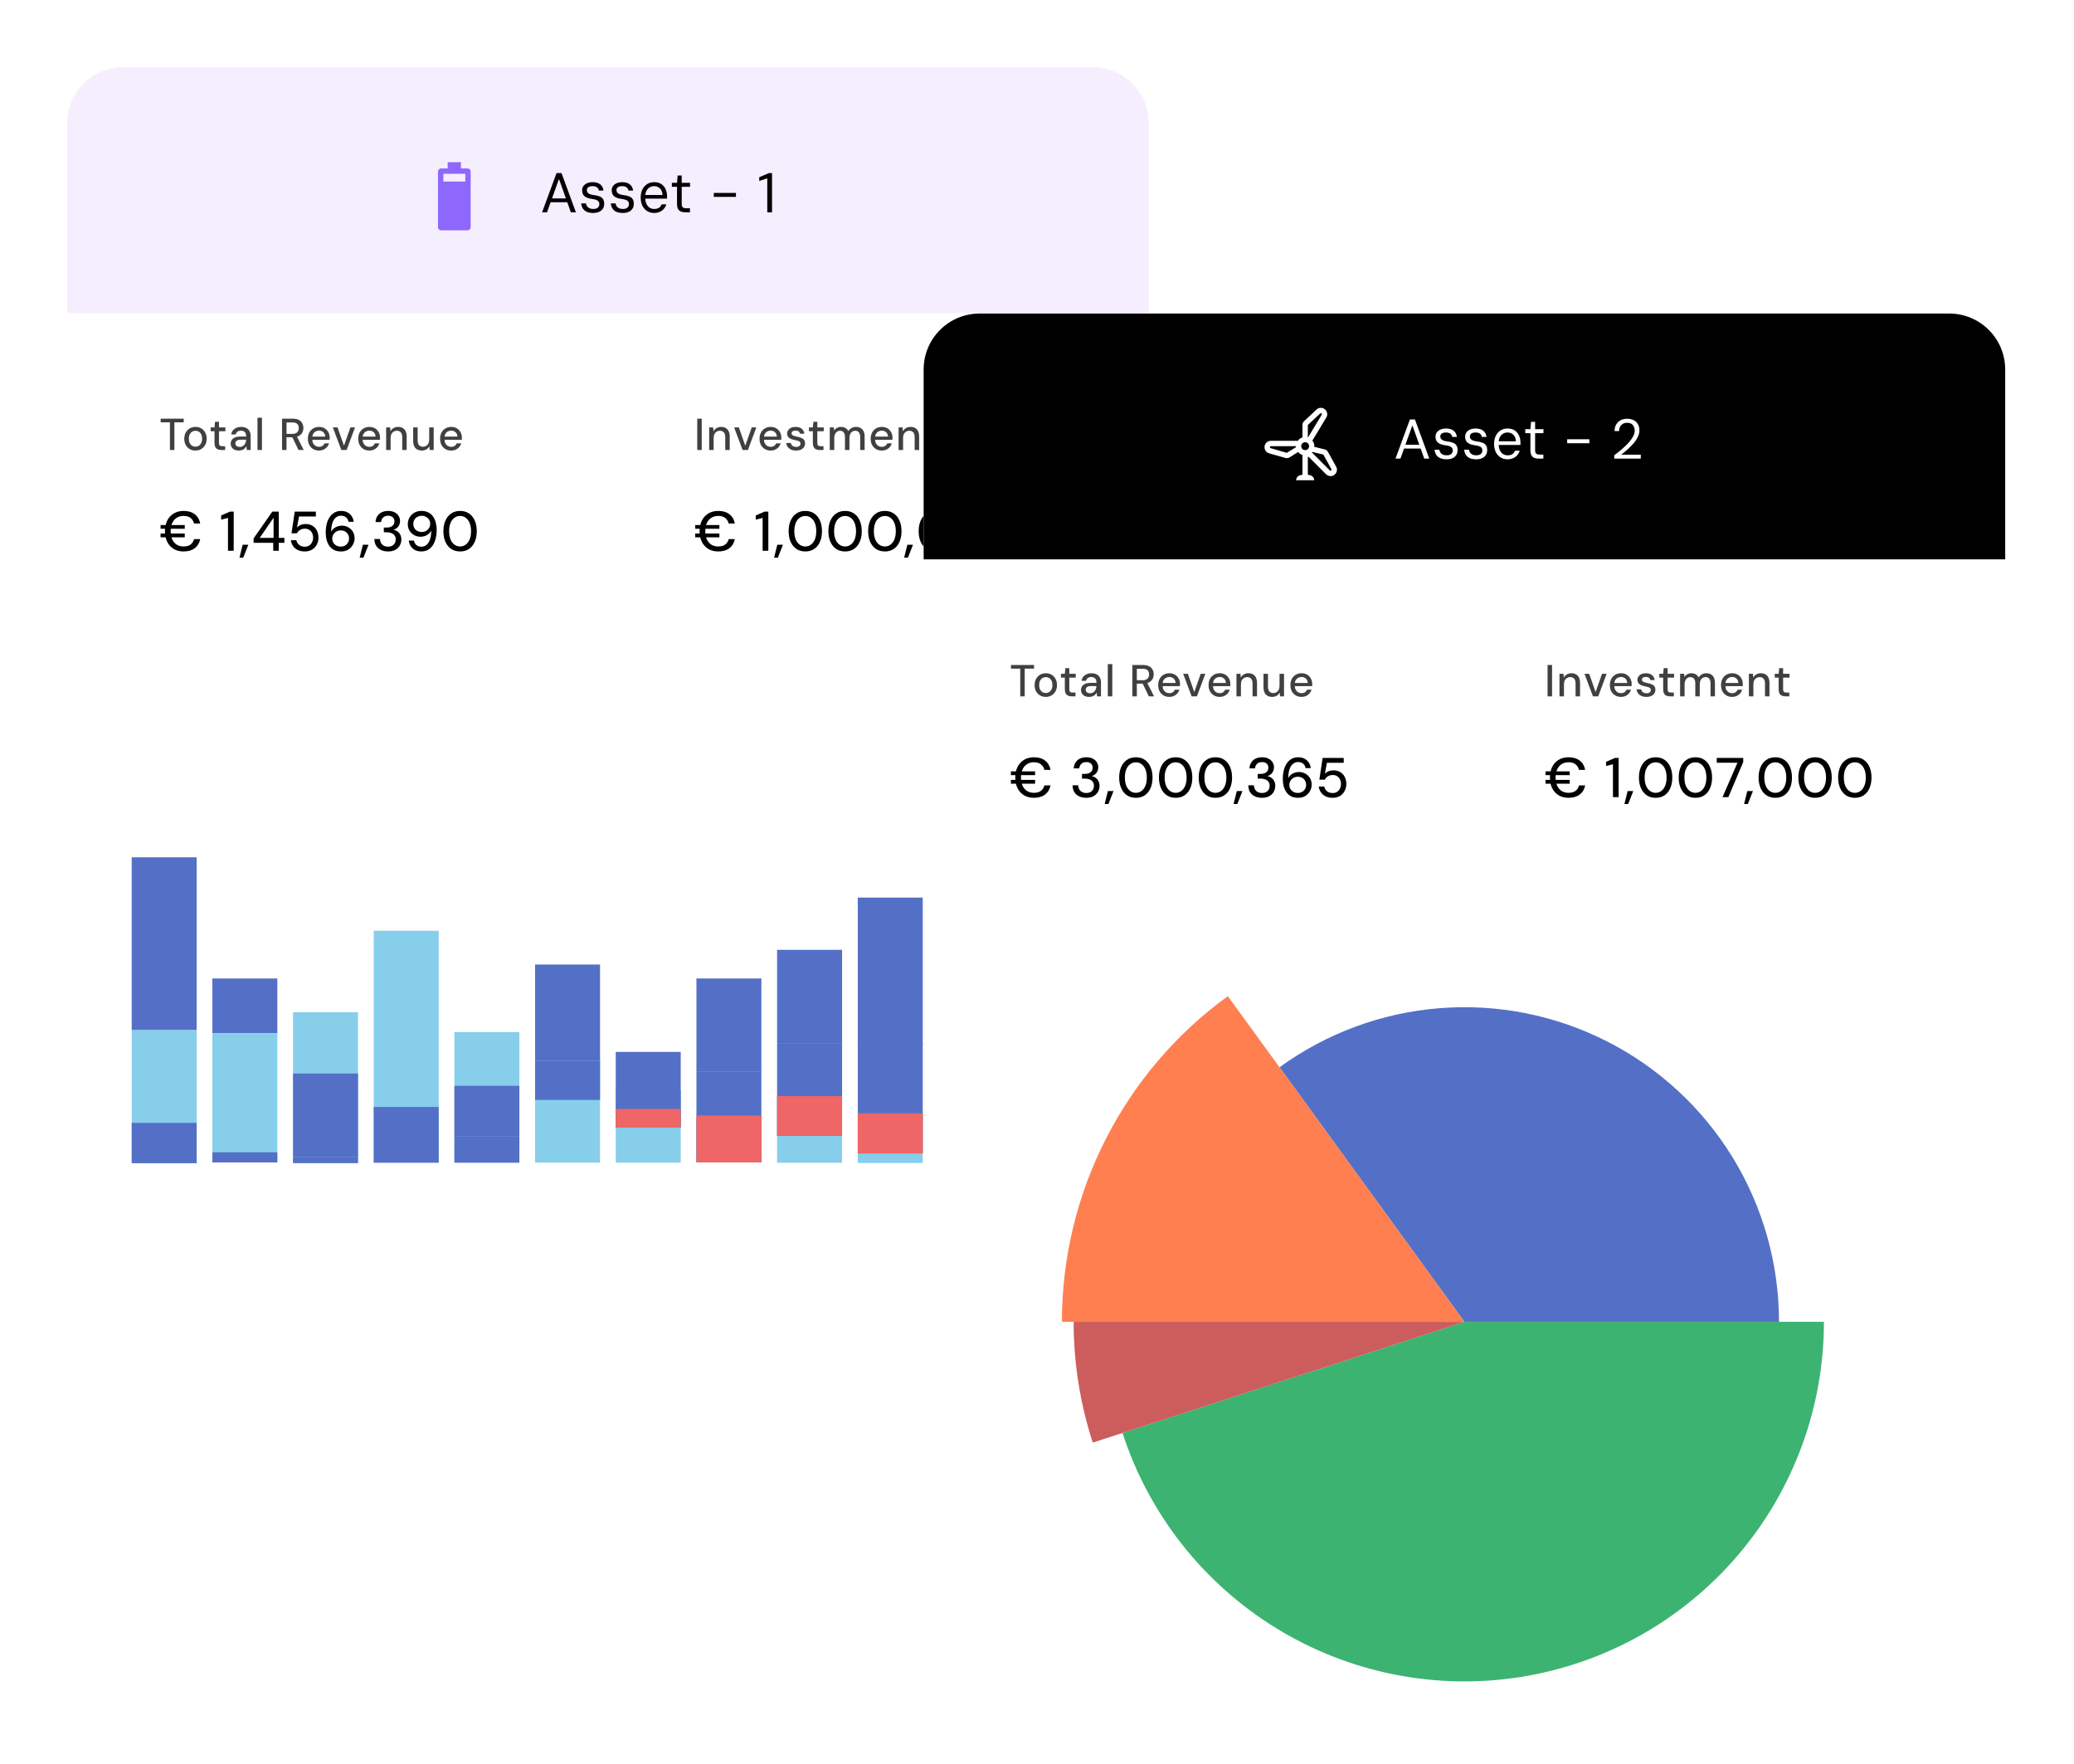
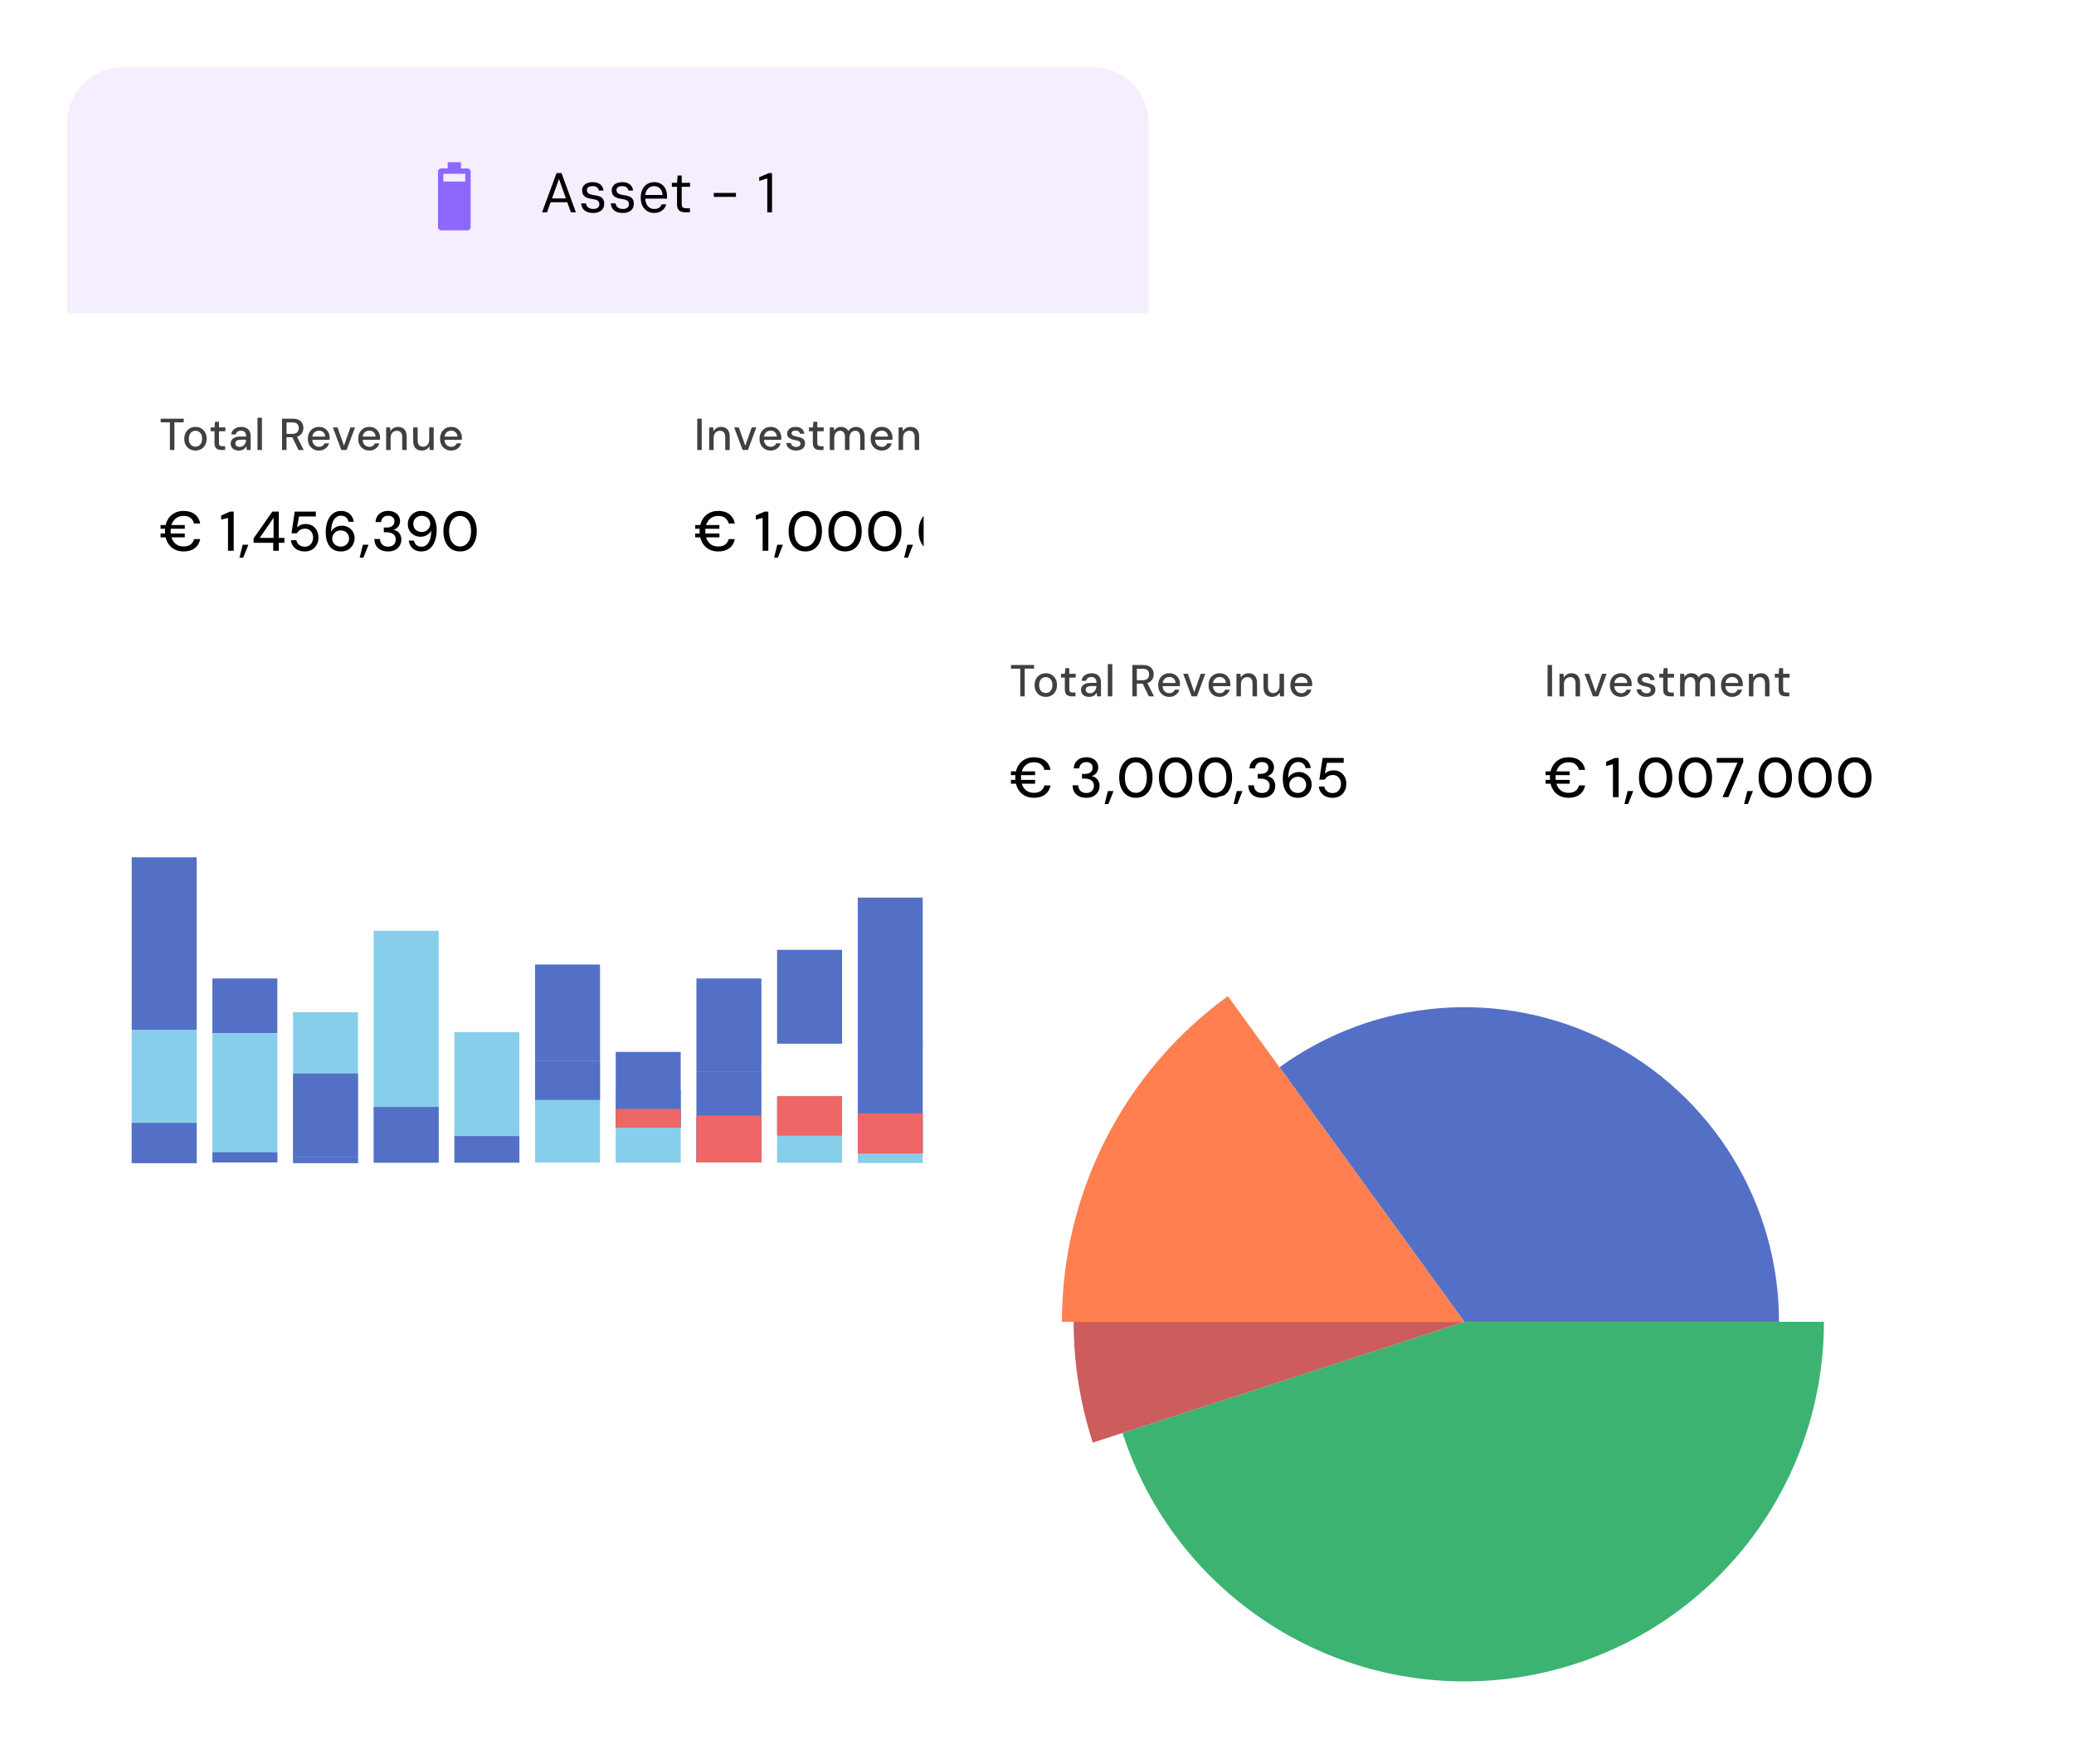
<svg xmlns="http://www.w3.org/2000/svg" width="741" height="630" viewBox="0 0 741 630" fill="none">
  <g filter="url(#filter0_d_5039_4338)">
    <rect x="24" y="24" width="386.418" height="494" rx="20" fill="white" />
  </g>
  <path d="M24 44C24 32.954 32.954 24 44 24H390.418C401.463 24 410.418 32.954 410.418 44V111.822H24V44Z" fill="#F5EEFE" />
  <g filter="url(#filter1_d_5039_4338)">
    <rect x="47.053" y="302.253" width="23.214" height="61.744" fill="#5470C6" />
    <rect x="47.053" y="364.004" width="23.214" height="47.503" fill="#87CEEB" />
    <rect x="47.053" y="397.116" width="23.214" height="14.395" fill="#5470C6" />
    <rect x="75.876" y="345.535" width="23.214" height="19.604" fill="#5470C6" />
    <rect x="75.876" y="365.144" width="23.214" height="46.103" fill="#87CEEB" />
    <rect x="75.876" y="407.624" width="23.214" height="3.632" fill="#5470C6" />
    <rect x="104.699" y="357.602" width="23.214" height="53.891" fill="#87CEEB" />
    <rect x="104.699" y="379.488" width="23.214" height="29.813" fill="#5470C6" />
    <rect x="104.699" y="409.295" width="23.214" height="2.2" fill="#5470C6" />
    <rect x="133.523" y="328.485" width="23.214" height="82.856" fill="#87CEEB" />
    <rect x="133.523" y="391.433" width="23.214" height="8.597" fill="#5470C6" />
    <rect x="133.523" y="399.987" width="23.214" height="11.35" fill="#5470C6" />
    <rect x="162.348" y="364.685" width="23.214" height="46.649" fill="#87CEEB" />
-     <rect x="162.348" y="383.876" width="23.214" height="17.947" fill="#5470C6" />
    <rect x="162.348" y="401.837" width="23.214" height="9.493" fill="#5470C6" />
    <rect x="191.17" y="340.552" width="23.214" height="34.264" fill="#5470C6" />
    <rect x="191.17" y="374.814" width="23.214" height="36.504" fill="#87CEEB" />
    <rect x="191.17" y="374.875" width="23.214" height="14.045" fill="#5470C6" />
    <rect x="219.994" y="385.487" width="23.214" height="13.32" fill="#5470C6" />
    <rect x="219.994" y="385.429" width="23.214" height="25.912" fill="#87CEEB" />
    <rect x="219.994" y="371.768" width="23.214" height="27.04" fill="#5470C6" />
    <rect x="219.994" y="392.151" width="23.214" height="6.66" fill="#EE6666" />
    <rect x="248.817" y="345.535" width="23.214" height="33.192" fill="#5470C6" />
    <rect x="248.817" y="395.88" width="23.214" height="15.368" fill="#87CEEB" />
    <rect x="248.817" y="378.697" width="23.214" height="32.551" fill="#5470C6" />
    <rect x="248.817" y="394.484" width="23.214" height="16.765" fill="#EE6666" />
    <rect x="277.64" y="335.305" width="23.214" height="33.53" fill="#5470C6" />
    <rect x="277.64" y="387.511" width="23.214" height="23.853" fill="#87CEEB" />
-     <rect x="277.64" y="368.806" width="23.214" height="32.882" fill="#5470C6" />
    <rect x="277.64" y="387.573" width="23.214" height="14.113" fill="#EE6666" />
    <rect x="306.464" y="316.643" width="23.214" height="52.448" fill="#5470C6" />
    <rect x="306.464" y="393.657" width="23.214" height="17.787" fill="#87CEEB" />
    <rect x="306.464" y="368.402" width="23.214" height="39.613" fill="#5470C6" />
    <rect x="306.464" y="393.718" width="23.214" height="14.301" fill="#EE6666" />
    <rect x="335.288" y="314.32" width="23.214" height="50.206" fill="#5470C6" />
-     <rect x="335.288" y="383.469" width="23.214" height="27.841" fill="#87CEEB" />
    <rect x="335.288" y="364.496" width="23.214" height="33.346" fill="#5470C6" />
    <rect x="335.288" y="383.529" width="23.214" height="14.312" fill="#EE6666" />
    <rect x="364.113" y="329.234" width="23.214" height="33.933" fill="#5470C6" />
    <rect x="364.113" y="362.481" width="23.214" height="48.804" fill="#5470C6" />
    <rect x="364.113" y="391.423" width="23.214" height="19.862" fill="#87CEEB" />
    <rect x="364.113" y="397.094" width="23.214" height="14.187" fill="#EE6666" />
  </g>
  <path d="M157.642 82.273C157.311 82.273 157.035 82.162 156.814 81.941C156.593 81.719 156.483 81.444 156.483 81.116V61.326C156.483 60.998 156.594 60.723 156.816 60.501C157.037 60.279 157.312 60.169 157.64 60.169H159.955V57.94H164.685V60.169H167.002C167.33 60.169 167.605 60.279 167.826 60.501C168.047 60.723 168.157 60.998 168.157 61.326V81.116C168.157 81.444 168.046 81.719 167.824 81.941C167.602 82.162 167.328 82.273 166.999 82.273H157.642ZM158.404 64.86H166.236V62.077H158.404V64.86Z" fill="#8E67FD" />
  <path d="M193.678 75.835L198.838 61.835H200.618L205.758 75.835H203.958L199.718 63.935L195.438 75.835H193.678ZM196.038 72.235L196.518 70.875H202.858L203.338 72.235H196.038ZM211.979 76.075C211.032 76.075 210.245 75.935 209.619 75.655C209.005 75.362 208.539 74.962 208.219 74.455C207.899 73.935 207.705 73.335 207.639 72.655H209.359C209.412 73.015 209.532 73.349 209.719 73.655C209.919 73.949 210.205 74.189 210.579 74.375C210.952 74.562 211.425 74.655 211.999 74.655C212.452 74.655 212.839 74.589 213.159 74.455C213.479 74.309 213.719 74.109 213.879 73.855C214.052 73.602 214.139 73.309 214.139 72.975C214.139 72.535 214.039 72.195 213.839 71.955C213.652 71.702 213.372 71.515 212.999 71.395C212.639 71.262 212.185 71.162 211.639 71.095C211.052 71.015 210.532 70.902 210.079 70.755C209.625 70.609 209.239 70.415 208.919 70.175C208.612 69.935 208.379 69.635 208.219 69.275C208.059 68.915 207.979 68.489 207.979 67.995C207.979 67.422 208.132 66.915 208.439 66.475C208.745 66.035 209.179 65.695 209.739 65.455C210.312 65.202 210.985 65.075 211.759 65.075C212.892 65.075 213.785 65.335 214.439 65.855C215.105 66.375 215.499 67.115 215.619 68.075H213.959C213.892 67.582 213.665 67.195 213.279 66.915C212.892 66.635 212.379 66.495 211.739 66.495C211.059 66.495 210.545 66.622 210.199 66.875C209.852 67.129 209.679 67.462 209.679 67.875C209.679 68.182 209.752 68.462 209.899 68.715C210.059 68.955 210.325 69.162 210.699 69.335C211.072 69.495 211.572 69.615 212.199 69.695C212.985 69.789 213.652 69.942 214.199 70.155C214.745 70.355 215.159 70.669 215.439 71.095C215.732 71.522 215.872 72.102 215.859 72.835C215.859 73.529 215.692 74.115 215.359 74.595C215.039 75.075 214.585 75.442 213.999 75.695C213.425 75.949 212.752 76.075 211.979 76.075ZM222.554 76.075C221.608 76.075 220.821 75.935 220.194 75.655C219.581 75.362 219.114 74.962 218.794 74.455C218.474 73.935 218.281 73.335 218.214 72.655H219.934C219.988 73.015 220.108 73.349 220.294 73.655C220.494 73.949 220.781 74.189 221.154 74.375C221.528 74.562 222.001 74.655 222.574 74.655C223.028 74.655 223.414 74.589 223.734 74.455C224.054 74.309 224.294 74.109 224.454 73.855C224.628 73.602 224.714 73.309 224.714 72.975C224.714 72.535 224.614 72.195 224.414 71.955C224.228 71.702 223.948 71.515 223.574 71.395C223.214 71.262 222.761 71.162 222.214 71.095C221.628 71.015 221.108 70.902 220.654 70.755C220.201 70.609 219.814 70.415 219.494 70.175C219.188 69.935 218.954 69.635 218.794 69.275C218.634 68.915 218.554 68.489 218.554 67.995C218.554 67.422 218.708 66.915 219.014 66.475C219.321 66.035 219.754 65.695 220.314 65.455C220.888 65.202 221.561 65.075 222.334 65.075C223.468 65.075 224.361 65.335 225.014 65.855C225.681 66.375 226.074 67.115 226.194 68.075H224.534C224.468 67.582 224.241 67.195 223.854 66.915C223.468 66.635 222.954 66.495 222.314 66.495C221.634 66.495 221.121 66.622 220.774 66.875C220.428 67.129 220.254 67.462 220.254 67.875C220.254 68.182 220.328 68.462 220.474 68.715C220.634 68.955 220.901 69.162 221.274 69.335C221.648 69.495 222.148 69.615 222.774 69.695C223.561 69.789 224.228 69.942 224.774 70.155C225.321 70.355 225.734 70.669 226.014 71.095C226.308 71.522 226.448 72.102 226.434 72.835C226.434 73.529 226.268 74.115 225.934 74.595C225.614 75.075 225.161 75.442 224.574 75.695C224.001 75.949 223.328 76.075 222.554 76.075ZM233.69 76.075C232.757 76.075 231.93 75.849 231.21 75.395C230.49 74.942 229.924 74.302 229.51 73.475C229.11 72.649 228.91 71.682 228.91 70.575C228.91 69.469 229.11 68.502 229.51 67.675C229.924 66.849 230.49 66.209 231.21 65.755C231.944 65.302 232.784 65.075 233.73 65.075C234.744 65.075 235.59 65.302 236.27 65.755C236.95 66.209 237.464 66.815 237.81 67.575C238.157 68.335 238.33 69.169 238.33 70.075C238.33 70.209 238.33 70.342 238.33 70.475C238.33 70.609 238.324 70.769 238.31 70.955H230.17V69.655H236.69C236.664 68.629 236.364 67.849 235.79 67.315C235.23 66.769 234.53 66.495 233.69 66.495C233.13 66.495 232.61 66.635 232.13 66.915C231.664 67.182 231.284 67.582 230.99 68.115C230.697 68.649 230.55 69.315 230.55 70.115V70.675C230.55 71.555 230.697 72.295 230.99 72.895C231.284 73.482 231.664 73.922 232.13 74.215C232.61 74.509 233.13 74.655 233.69 74.655C234.437 74.655 235.024 74.515 235.45 74.235C235.877 73.942 236.19 73.529 236.39 72.995H238.05C237.89 73.582 237.61 74.109 237.21 74.575C236.824 75.042 236.33 75.409 235.73 75.675C235.144 75.942 234.464 76.075 233.69 76.075ZM244.806 75.835C244.206 75.835 243.686 75.742 243.246 75.555C242.806 75.369 242.466 75.055 242.226 74.615C242 74.162 241.886 73.555 241.886 72.795V66.735H240.046V65.315H241.886L242.106 62.695H243.566V65.315H246.546V66.735H243.566V72.795C243.566 73.422 243.693 73.849 243.946 74.075C244.2 74.289 244.646 74.395 245.286 74.395H246.506V75.835H244.806ZM255.022 70.335V68.915H262.942V70.335H255.022ZM274.135 75.835V63.715L271.255 64.635V63.315L274.695 61.835H275.835V75.835H274.135Z" fill="black" />
  <path d="M60.709 160.755V150.867H57.397V149.555H65.637V150.867H62.309V160.755H60.709ZM69.82 160.947C69.062 160.947 68.38 160.771 67.772 160.419C67.174 160.067 66.7 159.577 66.348 158.947C66.007 158.307 65.836 157.571 65.836 156.739C65.836 155.886 66.012 155.145 66.364 154.515C66.716 153.875 67.196 153.379 67.804 153.027C68.412 152.675 69.094 152.499 69.852 152.499C70.62 152.499 71.302 152.675 71.9 153.027C72.497 153.379 72.966 153.87 73.308 154.499C73.66 155.129 73.836 155.87 73.836 156.723C73.836 157.577 73.66 158.318 73.308 158.947C72.966 159.577 72.492 160.067 71.884 160.419C71.276 160.771 70.588 160.947 69.82 160.947ZM69.82 159.571C70.257 159.571 70.652 159.465 71.004 159.251C71.367 159.038 71.654 158.723 71.868 158.307C72.092 157.881 72.204 157.353 72.204 156.723C72.204 156.094 72.097 155.571 71.884 155.155C71.671 154.729 71.382 154.409 71.02 154.195C70.668 153.982 70.278 153.875 69.852 153.875C69.425 153.875 69.031 153.982 68.668 154.195C68.305 154.409 68.012 154.729 67.788 155.155C67.575 155.571 67.468 156.094 67.468 156.723C67.468 157.353 67.575 157.881 67.788 158.307C68.012 158.723 68.3 159.038 68.652 159.251C69.014 159.465 69.404 159.571 69.82 159.571ZM79.133 160.755C78.621 160.755 78.179 160.675 77.805 160.515C77.432 160.355 77.144 160.089 76.942 159.715C76.739 159.342 76.638 158.835 76.638 158.195V154.051H75.246V152.691H76.638L76.829 150.675H78.237V152.691H80.525V154.051H78.237V158.211C78.237 158.67 78.334 158.985 78.525 159.155C78.718 159.315 79.048 159.395 79.517 159.395H80.445V160.755H79.133ZM85.362 160.947C84.701 160.947 84.151 160.835 83.714 160.611C83.276 160.387 82.951 160.089 82.738 159.715C82.525 159.331 82.418 158.921 82.418 158.483C82.418 157.95 82.556 157.497 82.834 157.123C83.111 156.739 83.506 156.446 84.018 156.243C84.53 156.041 85.143 155.939 85.858 155.939H87.954C87.954 155.47 87.885 155.081 87.746 154.771C87.607 154.462 87.399 154.233 87.122 154.083C86.855 153.923 86.514 153.843 86.098 153.843C85.618 153.843 85.207 153.961 84.866 154.195C84.525 154.419 84.311 154.755 84.226 155.203H82.626C82.69 154.638 82.882 154.158 83.202 153.763C83.532 153.358 83.954 153.049 84.466 152.835C84.978 152.611 85.522 152.499 86.098 152.499C86.855 152.499 87.49 152.633 88.002 152.899C88.514 153.166 88.898 153.545 89.154 154.035C89.421 154.515 89.554 155.091 89.554 155.763V160.755H88.162L88.034 159.395C87.916 159.609 87.778 159.811 87.618 160.003C87.458 160.195 87.266 160.361 87.042 160.499C86.829 160.638 86.578 160.745 86.29 160.819C86.013 160.905 85.703 160.947 85.362 160.947ZM85.666 159.651C86.007 159.651 86.317 159.582 86.594 159.443C86.871 159.305 87.106 159.118 87.298 158.883C87.501 158.638 87.65 158.366 87.746 158.067C87.853 157.758 87.911 157.443 87.922 157.123V157.075H86.018C85.559 157.075 85.186 157.134 84.898 157.251C84.621 157.358 84.418 157.507 84.29 157.699C84.162 157.891 84.098 158.115 84.098 158.371C84.098 158.638 84.156 158.867 84.274 159.059C84.402 159.241 84.583 159.385 84.818 159.491C85.052 159.598 85.335 159.651 85.666 159.651ZM91.996 160.755V149.235H93.596V160.755H91.996ZM100.767 160.755V149.555H104.559C105.444 149.555 106.169 149.705 106.735 150.003C107.3 150.302 107.716 150.702 107.983 151.203C108.26 151.694 108.399 152.254 108.399 152.883C108.399 153.481 108.26 154.035 107.983 154.547C107.716 155.049 107.295 155.454 106.719 155.763C106.143 156.062 105.407 156.211 104.511 156.211H102.367V160.755H100.767ZM106.655 160.755L104.239 155.779H105.999L108.511 160.755H106.655ZM102.367 154.995H104.447C105.236 154.995 105.817 154.803 106.191 154.419C106.564 154.025 106.751 153.523 106.751 152.915C106.751 152.297 106.569 151.806 106.207 151.443C105.844 151.081 105.257 150.899 104.447 150.899H102.367V154.995ZM113.953 160.947C113.185 160.947 112.503 160.771 111.905 160.419C111.308 160.067 110.839 159.577 110.497 158.947C110.167 158.318 110.001 157.587 110.001 156.755C110.001 155.902 110.167 155.161 110.497 154.531C110.839 153.891 111.308 153.395 111.905 153.043C112.503 152.681 113.196 152.499 113.985 152.499C114.775 152.499 115.452 152.675 116.017 153.027C116.583 153.379 117.02 153.849 117.329 154.435C117.639 155.011 117.793 155.651 117.793 156.355C117.793 156.462 117.788 156.579 117.777 156.707C117.777 156.825 117.772 156.958 117.761 157.107H111.169V155.971H116.193C116.161 155.299 115.937 154.777 115.521 154.403C115.105 154.019 114.588 153.827 113.969 153.827C113.532 153.827 113.132 153.929 112.769 154.131C112.407 154.323 112.113 154.611 111.889 154.995C111.676 155.369 111.569 155.843 111.569 156.419V156.867C111.569 157.465 111.676 157.971 111.889 158.387C112.113 158.793 112.407 159.102 112.769 159.315C113.132 159.518 113.527 159.619 113.953 159.619C114.465 159.619 114.887 159.507 115.217 159.283C115.548 159.059 115.793 158.755 115.953 158.371H117.553C117.415 158.862 117.18 159.305 116.849 159.699C116.519 160.083 116.108 160.387 115.617 160.611C115.137 160.835 114.583 160.947 113.953 160.947ZM121.947 160.755L118.923 152.691H120.603L122.891 159.219L125.195 152.691H126.843L123.835 160.755H121.947ZM131.941 160.947C131.173 160.947 130.49 160.771 129.893 160.419C129.296 160.067 128.826 159.577 128.485 158.947C128.154 158.318 127.989 157.587 127.989 156.755C127.989 155.902 128.154 155.161 128.485 154.531C128.826 153.891 129.296 153.395 129.893 153.043C130.49 152.681 131.184 152.499 131.973 152.499C132.762 152.499 133.44 152.675 134.005 153.027C134.57 153.379 135.008 153.849 135.317 154.435C135.626 155.011 135.781 155.651 135.781 156.355C135.781 156.462 135.776 156.579 135.765 156.707C135.765 156.825 135.76 156.958 135.749 157.107H129.157V155.971H134.181C134.149 155.299 133.925 154.777 133.509 154.403C133.093 154.019 132.576 153.827 131.957 153.827C131.52 153.827 131.12 153.929 130.757 154.131C130.394 154.323 130.101 154.611 129.877 154.995C129.664 155.369 129.557 155.843 129.557 156.419V156.867C129.557 157.465 129.664 157.971 129.877 158.387C130.101 158.793 130.394 159.102 130.757 159.315C131.12 159.518 131.514 159.619 131.941 159.619C132.453 159.619 132.874 159.507 133.205 159.283C133.536 159.059 133.781 158.755 133.941 158.371H135.541C135.402 158.862 135.168 159.305 134.837 159.699C134.506 160.083 134.096 160.387 133.605 160.611C133.125 160.835 132.57 160.947 131.941 160.947ZM137.959 160.755V152.691H139.399L139.495 154.067C139.751 153.587 140.113 153.209 140.583 152.931C141.052 152.643 141.591 152.499 142.199 152.499C142.839 152.499 143.388 152.627 143.847 152.883C144.305 153.139 144.663 153.529 144.919 154.051C145.175 154.563 145.303 155.209 145.303 155.987V160.755H143.703V156.147C143.703 155.401 143.537 154.835 143.207 154.451C142.876 154.067 142.396 153.875 141.767 153.875C141.351 153.875 140.977 153.977 140.647 154.179C140.316 154.371 140.049 154.659 139.847 155.043C139.655 155.427 139.559 155.897 139.559 156.451V160.755H137.959ZM150.709 160.947C150.08 160.947 149.531 160.819 149.061 160.563C148.603 160.307 148.245 159.923 147.989 159.411C147.744 158.899 147.621 158.254 147.621 157.475V152.691H149.221V157.299C149.221 158.057 149.387 158.627 149.717 159.011C150.048 159.395 150.523 159.587 151.141 159.587C151.557 159.587 151.931 159.486 152.261 159.283C152.603 159.081 152.869 158.787 153.061 158.403C153.253 158.019 153.349 157.55 153.349 156.995V152.691H154.949V160.755H153.525L153.413 159.379C153.168 159.87 152.811 160.254 152.341 160.531C151.872 160.809 151.328 160.947 150.709 160.947ZM161.188 160.947C160.42 160.947 159.737 160.771 159.14 160.419C158.543 160.067 158.073 159.577 157.732 158.947C157.401 158.318 157.236 157.587 157.236 156.755C157.236 155.902 157.401 155.161 157.732 154.531C158.073 153.891 158.543 153.395 159.14 153.043C159.737 152.681 160.431 152.499 161.22 152.499C162.009 152.499 162.687 152.675 163.252 153.027C163.817 153.379 164.255 153.849 164.564 154.435C164.873 155.011 165.028 155.651 165.028 156.355C165.028 156.462 165.023 156.579 165.012 156.707C165.012 156.825 165.007 156.958 164.996 157.107H158.404V155.971H163.428C163.396 155.299 163.172 154.777 162.756 154.403C162.34 154.019 161.823 153.827 161.204 153.827C160.767 153.827 160.367 153.929 160.004 154.131C159.641 154.323 159.348 154.611 159.124 154.995C158.911 155.369 158.804 155.843 158.804 156.419V156.867C158.804 157.465 158.911 157.971 159.124 158.387C159.348 158.793 159.641 159.102 160.004 159.315C160.367 159.518 160.761 159.619 161.188 159.619C161.7 159.619 162.121 159.507 162.452 159.283C162.783 159.059 163.028 158.755 163.188 158.371H164.788C164.649 158.862 164.415 159.305 164.084 159.699C163.753 160.083 163.343 160.387 162.852 160.611C162.372 160.835 161.817 160.947 161.188 160.947Z" fill="#414040" />
  <path d="M57.373 191.955V190.595H66.013V191.955H57.373ZM57.373 188.895V187.555H66.013V188.895H57.373ZM65.593 196.995C64.233 196.995 63.053 196.695 62.053 196.095C61.053 195.482 60.28 194.635 59.733 193.555C59.2 192.462 58.933 191.195 58.933 189.755C58.933 188.329 59.2 187.069 59.733 185.975C60.28 184.882 61.053 184.035 62.053 183.435C63.053 182.822 64.233 182.515 65.593 182.515C67.233 182.515 68.56 182.909 69.573 183.695C70.6 184.482 71.253 185.589 71.533 187.015H69.333C69.133 186.189 68.72 185.529 68.093 185.035C67.48 184.542 66.646 184.295 65.593 184.295C64.66 184.295 63.846 184.515 63.153 184.955C62.46 185.395 61.92 186.022 61.533 186.835C61.16 187.649 60.973 188.622 60.973 189.755C60.973 190.889 61.16 191.869 61.533 192.695C61.92 193.509 62.46 194.135 63.153 194.575C63.846 195.002 64.66 195.215 65.593 195.215C66.646 195.215 67.48 194.982 68.093 194.515C68.72 194.035 69.133 193.389 69.333 192.575H71.533C71.253 193.962 70.6 195.049 69.573 195.835C68.56 196.609 67.233 196.995 65.593 196.995ZM81.457 196.755V185.015L79.017 185.635V184.135L82.197 182.755H83.497V196.755H81.457ZM85.56 199.215L86.7 194.595H88.72L86.9 199.215H85.56ZM97.623 196.755V193.895H90.603V192.335L97.303 182.755H99.603V192.155H101.603V193.895H99.603V196.755H97.623ZM92.783 192.155H97.743V184.955L92.783 192.155ZM108.905 196.995C107.918 196.995 107.071 196.822 106.365 196.475C105.658 196.115 105.098 195.635 104.685 195.035C104.271 194.422 104.018 193.735 103.925 192.975H105.885C106.018 193.655 106.351 194.215 106.885 194.655C107.418 195.082 108.091 195.295 108.905 195.295C109.518 195.295 110.045 195.149 110.485 194.855C110.925 194.562 111.265 194.169 111.505 193.675C111.745 193.182 111.865 192.635 111.865 192.035C111.865 191.395 111.738 190.842 111.485 190.375C111.245 189.895 110.905 189.522 110.465 189.255C110.038 188.989 109.538 188.855 108.965 188.855C108.271 188.855 107.671 189.015 107.165 189.335C106.671 189.642 106.311 190.035 106.085 190.515H104.145L105.305 182.755H112.845V184.495H106.845L106.105 188.415C106.425 188.055 106.851 187.762 107.385 187.535C107.931 187.309 108.551 187.195 109.245 187.195C109.951 187.195 110.585 187.322 111.145 187.575C111.705 187.815 112.178 188.155 112.565 188.595C112.965 189.035 113.265 189.549 113.465 190.135C113.678 190.722 113.785 191.342 113.785 191.995C113.785 192.702 113.671 193.355 113.445 193.955C113.218 194.555 112.891 195.089 112.465 195.555C112.051 196.009 111.538 196.362 110.925 196.615C110.325 196.869 109.651 196.995 108.905 196.995ZM121.87 196.995C120.843 196.995 119.976 196.809 119.27 196.435C118.576 196.049 118.016 195.535 117.59 194.895C117.163 194.242 116.85 193.522 116.65 192.735C116.463 191.935 116.37 191.115 116.37 190.275C116.37 188.729 116.583 187.375 117.01 186.215C117.45 185.055 118.076 184.149 118.89 183.495C119.703 182.842 120.683 182.515 121.83 182.515C122.75 182.515 123.53 182.695 124.17 183.055C124.823 183.402 125.33 183.869 125.69 184.455C126.063 185.042 126.29 185.689 126.37 186.395H124.51C124.39 185.702 124.09 185.169 123.61 184.795C123.143 184.409 122.543 184.215 121.81 184.215C121.156 184.215 120.57 184.422 120.05 184.835C119.53 185.235 119.116 185.849 118.81 186.675C118.516 187.502 118.35 188.549 118.31 189.815C118.31 189.829 118.31 189.849 118.31 189.875C118.31 189.902 118.31 189.929 118.31 189.955C118.51 189.555 118.796 189.189 119.17 188.855C119.543 188.522 119.983 188.262 120.49 188.075C121.01 187.875 121.57 187.775 122.17 187.775C122.956 187.775 123.69 187.962 124.37 188.335C125.063 188.695 125.623 189.215 126.05 189.895C126.476 190.575 126.69 191.369 126.69 192.275C126.69 193.089 126.49 193.855 126.09 194.575C125.703 195.295 125.15 195.882 124.43 196.335C123.71 196.775 122.856 196.995 121.87 196.995ZM121.73 195.255C122.303 195.255 122.81 195.135 123.25 194.895C123.703 194.642 124.056 194.295 124.31 193.855C124.576 193.415 124.71 192.915 124.71 192.355C124.71 191.782 124.576 191.282 124.31 190.855C124.056 190.415 123.703 190.075 123.25 189.835C122.81 189.595 122.303 189.475 121.73 189.475C121.156 189.475 120.643 189.609 120.19 189.875C119.736 190.129 119.376 190.475 119.11 190.915C118.843 191.342 118.71 191.829 118.71 192.375C118.71 192.935 118.843 193.435 119.11 193.875C119.376 194.302 119.736 194.642 120.19 194.895C120.656 195.135 121.17 195.255 121.73 195.255ZM128.507 199.215L129.647 194.595H131.667L129.847 199.215H128.507ZM138.65 196.995C137.757 196.995 136.937 196.835 136.19 196.515C135.457 196.182 134.87 195.689 134.43 195.035C134.004 194.369 133.777 193.535 133.75 192.535H135.75C135.764 193.042 135.884 193.502 136.11 193.915C136.337 194.329 136.664 194.662 137.09 194.915C137.53 195.155 138.05 195.275 138.65 195.275C139.25 195.275 139.75 195.162 140.15 194.935C140.564 194.709 140.87 194.402 141.07 194.015C141.284 193.629 141.39 193.195 141.39 192.715C141.39 192.115 141.244 191.629 140.95 191.255C140.67 190.882 140.284 190.602 139.79 190.415C139.31 190.229 138.77 190.135 138.17 190.135H137.13V188.455H138.17C139.01 188.455 139.677 188.262 140.17 187.875C140.677 187.489 140.93 186.942 140.93 186.235C140.93 185.649 140.737 185.169 140.35 184.795C139.964 184.422 139.397 184.235 138.65 184.235C137.904 184.235 137.31 184.449 136.87 184.875C136.444 185.302 136.204 185.842 136.15 186.495H134.17C134.21 185.709 134.417 185.015 134.79 184.415C135.177 183.802 135.697 183.335 136.35 183.015C137.017 182.682 137.784 182.515 138.65 182.515C139.584 182.515 140.364 182.682 140.99 183.015C141.63 183.335 142.11 183.769 142.43 184.315C142.764 184.862 142.93 185.462 142.93 186.115C142.93 186.609 142.837 187.069 142.65 187.495C142.464 187.909 142.197 188.269 141.85 188.575C141.504 188.882 141.084 189.102 140.59 189.235C141.124 189.342 141.604 189.549 142.03 189.855C142.457 190.162 142.79 190.562 143.03 191.055C143.27 191.535 143.39 192.095 143.39 192.735C143.39 193.495 143.21 194.202 142.85 194.855C142.49 195.495 141.957 196.015 141.25 196.415C140.557 196.802 139.69 196.995 138.65 196.995ZM150.558 196.995C149.652 196.995 148.878 196.822 148.238 196.475C147.598 196.115 147.092 195.642 146.718 195.055C146.345 194.455 146.118 193.809 146.038 193.115H147.898C148.032 193.809 148.332 194.349 148.798 194.735C149.265 195.109 149.858 195.295 150.578 195.295C151.245 195.295 151.832 195.095 152.338 194.695C152.845 194.295 153.252 193.689 153.558 192.875C153.865 192.062 154.038 191.035 154.078 189.795C154.092 189.755 154.098 189.715 154.098 189.675C154.098 189.635 154.098 189.595 154.098 189.555C153.885 189.955 153.592 190.322 153.218 190.655C152.845 190.989 152.405 191.255 151.898 191.455C151.405 191.642 150.852 191.735 150.238 191.735C149.452 191.735 148.712 191.555 148.018 191.195C147.338 190.822 146.778 190.295 146.338 189.615C145.912 188.935 145.698 188.142 145.698 187.235C145.698 186.422 145.892 185.655 146.278 184.935C146.678 184.215 147.238 183.635 147.958 183.195C148.692 182.742 149.552 182.515 150.538 182.515C151.565 182.515 152.425 182.709 153.118 183.095C153.825 183.469 154.385 183.982 154.798 184.635C155.225 185.275 155.532 185.995 155.718 186.795C155.918 187.582 156.018 188.395 156.018 189.235C156.018 190.769 155.805 192.122 155.378 193.295C154.952 194.455 154.332 195.362 153.518 196.015C152.705 196.669 151.718 196.995 150.558 196.995ZM150.678 190.035C151.252 190.035 151.765 189.909 152.218 189.655C152.672 189.389 153.032 189.035 153.298 188.595C153.565 188.155 153.698 187.669 153.698 187.135C153.698 186.575 153.565 186.082 153.298 185.655C153.032 185.215 152.665 184.875 152.198 184.635C151.745 184.382 151.232 184.255 150.658 184.255C150.098 184.255 149.592 184.382 149.138 184.635C148.685 184.875 148.325 185.215 148.058 185.655C147.805 186.082 147.678 186.582 147.678 187.155C147.678 187.729 147.805 188.235 148.058 188.675C148.325 189.102 148.685 189.435 149.138 189.675C149.592 189.915 150.105 190.035 150.678 190.035ZM164.396 196.995C163.156 196.995 162.089 196.695 161.196 196.095C160.303 195.482 159.616 194.635 159.136 193.555C158.656 192.462 158.416 191.195 158.416 189.755C158.416 188.315 158.656 187.055 159.136 185.975C159.616 184.882 160.303 184.035 161.196 183.435C162.089 182.822 163.156 182.515 164.396 182.515C165.636 182.515 166.696 182.822 167.576 183.435C168.469 184.035 169.149 184.882 169.616 185.975C170.096 187.055 170.336 188.315 170.336 189.755C170.336 191.195 170.096 192.462 169.616 193.555C169.149 194.635 168.469 195.482 167.576 196.095C166.696 196.695 165.636 196.995 164.396 196.995ZM164.396 195.215C165.143 195.215 165.809 194.995 166.396 194.555C166.996 194.115 167.463 193.489 167.796 192.675C168.129 191.862 168.296 190.889 168.296 189.755C168.296 188.622 168.129 187.649 167.796 186.835C167.463 186.022 166.996 185.402 166.396 184.975C165.809 184.535 165.143 184.315 164.396 184.315C163.636 184.315 162.956 184.535 162.356 184.975C161.756 185.402 161.289 186.022 160.956 186.835C160.623 187.649 160.456 188.622 160.456 189.755C160.456 190.889 160.623 191.862 160.956 192.675C161.289 193.489 161.756 194.115 162.356 194.555C162.956 194.995 163.636 195.215 164.396 195.215Z" fill="black" />
  <path d="M249.115 160.755V149.555H250.715V160.755H249.115ZM253.372 160.755V152.691H254.812L254.908 154.067C255.164 153.587 255.527 153.209 255.996 152.931C256.466 152.643 257.004 152.499 257.612 152.499C258.252 152.499 258.802 152.627 259.26 152.883C259.719 153.139 260.076 153.529 260.332 154.051C260.588 154.563 260.716 155.209 260.716 155.987V160.755H259.116V156.147C259.116 155.401 258.951 154.835 258.62 154.451C258.29 154.067 257.81 153.875 257.18 153.875C256.764 153.875 256.391 153.977 256.06 154.179C255.73 154.371 255.463 154.659 255.26 155.043C255.068 155.427 254.972 155.897 254.972 156.451V160.755H253.372ZM265.326 160.755L262.302 152.691H263.982L266.27 159.219L268.574 152.691H270.222L267.214 160.755H265.326ZM275.32 160.947C274.552 160.947 273.87 160.771 273.272 160.419C272.675 160.067 272.206 159.577 271.864 158.947C271.534 158.318 271.368 157.587 271.368 156.755C271.368 155.902 271.534 155.161 271.864 154.531C272.206 153.891 272.675 153.395 273.272 153.043C273.87 152.681 274.563 152.499 275.352 152.499C276.142 152.499 276.819 152.675 277.384 153.027C277.95 153.379 278.387 153.849 278.696 154.435C279.006 155.011 279.16 155.651 279.16 156.355C279.16 156.462 279.155 156.579 279.144 156.707C279.144 156.825 279.139 156.958 279.128 157.107H272.536V155.971H277.56C277.528 155.299 277.304 154.777 276.888 154.403C276.472 154.019 275.955 153.827 275.336 153.827C274.899 153.827 274.499 153.929 274.136 154.131C273.774 154.323 273.48 154.611 273.256 154.995C273.043 155.369 272.936 155.843 272.936 156.419V156.867C272.936 157.465 273.043 157.971 273.256 158.387C273.48 158.793 273.774 159.102 274.136 159.315C274.499 159.518 274.894 159.619 275.32 159.619C275.832 159.619 276.254 159.507 276.584 159.283C276.915 159.059 277.16 158.755 277.32 158.371H278.92C278.782 158.862 278.547 159.305 278.216 159.699C277.886 160.083 277.475 160.387 276.984 160.611C276.504 160.835 275.95 160.947 275.32 160.947ZM284.458 160.947C283.775 160.947 283.178 160.835 282.666 160.611C282.154 160.387 281.749 160.073 281.45 159.667C281.151 159.262 280.97 158.787 280.906 158.243H282.538C282.591 158.499 282.693 158.734 282.842 158.947C283.002 159.161 283.215 159.331 283.482 159.459C283.759 159.587 284.085 159.651 284.458 159.651C284.81 159.651 285.098 159.603 285.322 159.507C285.557 159.401 285.727 159.262 285.834 159.091C285.941 158.91 285.994 158.718 285.994 158.515C285.994 158.217 285.919 157.993 285.77 157.843C285.631 157.683 285.418 157.561 285.13 157.475C284.853 157.379 284.517 157.294 284.122 157.219C283.749 157.155 283.386 157.07 283.034 156.963C282.693 156.846 282.383 156.702 282.106 156.531C281.839 156.361 281.626 156.147 281.466 155.891C281.306 155.625 281.226 155.299 281.226 154.915C281.226 154.457 281.349 154.046 281.594 153.683C281.839 153.31 282.186 153.022 282.634 152.819C283.093 152.606 283.631 152.499 284.25 152.499C285.146 152.499 285.866 152.713 286.41 153.139C286.954 153.566 287.274 154.169 287.37 154.947H285.818C285.775 154.585 285.615 154.307 285.338 154.115C285.061 153.913 284.693 153.811 284.234 153.811C283.775 153.811 283.423 153.902 283.178 154.083C282.933 154.265 282.81 154.505 282.81 154.803C282.81 154.995 282.879 155.166 283.018 155.315C283.157 155.465 283.359 155.593 283.626 155.699C283.903 155.795 284.239 155.886 284.634 155.971C285.199 156.078 285.706 156.211 286.154 156.371C286.602 156.531 286.959 156.766 287.226 157.075C287.493 157.385 287.626 157.827 287.626 158.403C287.637 158.905 287.509 159.347 287.242 159.731C286.986 160.115 286.618 160.414 286.138 160.627C285.669 160.841 285.109 160.947 284.458 160.947ZM292.91 160.755C292.398 160.755 291.955 160.675 291.582 160.515C291.208 160.355 290.92 160.089 290.718 159.715C290.515 159.342 290.414 158.835 290.414 158.195V154.051H289.022V152.691H290.414L290.606 150.675H292.014V152.691H294.302V154.051H292.014V158.211C292.014 158.67 292.11 158.985 292.302 159.155C292.494 159.315 292.824 159.395 293.294 159.395H294.222V160.755H292.91ZM296.466 160.755V152.691H297.906L298.018 153.827C298.274 153.411 298.615 153.086 299.042 152.851C299.469 152.617 299.949 152.499 300.482 152.499C300.887 152.499 301.255 152.558 301.586 152.675C301.917 152.782 302.21 152.947 302.466 153.171C302.722 153.395 302.93 153.673 303.09 154.003C303.378 153.534 303.762 153.166 304.242 152.899C304.733 152.633 305.25 152.499 305.794 152.499C306.445 152.499 307.005 152.633 307.474 152.899C307.943 153.155 308.301 153.545 308.546 154.067C308.791 154.579 308.914 155.219 308.914 155.987V160.755H307.33V156.147C307.33 155.401 307.175 154.835 306.866 154.451C306.567 154.067 306.125 153.875 305.538 153.875C305.143 153.875 304.791 153.977 304.482 154.179C304.173 154.382 303.927 154.675 303.746 155.059C303.575 155.443 303.49 155.913 303.49 156.467V160.755H301.89V156.147C301.89 155.401 301.735 154.835 301.426 154.451C301.127 154.067 300.685 153.875 300.098 153.875C299.725 153.875 299.383 153.977 299.074 154.179C298.765 154.382 298.519 154.675 298.338 155.059C298.157 155.443 298.066 155.913 298.066 156.467V160.755H296.466ZM315.03 160.947C314.262 160.947 313.579 160.771 312.982 160.419C312.384 160.067 311.915 159.577 311.574 158.947C311.243 158.318 311.078 157.587 311.078 156.755C311.078 155.902 311.243 155.161 311.574 154.531C311.915 153.891 312.384 153.395 312.982 153.043C313.579 152.681 314.272 152.499 315.062 152.499C315.851 152.499 316.528 152.675 317.094 153.027C317.659 153.379 318.096 153.849 318.406 154.435C318.715 155.011 318.87 155.651 318.87 156.355C318.87 156.462 318.864 156.579 318.854 156.707C318.854 156.825 318.848 156.958 318.838 157.107H312.246V155.971H317.27C317.238 155.299 317.014 154.777 316.598 154.403C316.182 154.019 315.664 153.827 315.046 153.827C314.608 153.827 314.208 153.929 313.846 154.131C313.483 154.323 313.19 154.611 312.966 154.995C312.752 155.369 312.646 155.843 312.646 156.419V156.867C312.646 157.465 312.752 157.971 312.966 158.387C313.19 158.793 313.483 159.102 313.846 159.315C314.208 159.518 314.603 159.619 315.03 159.619C315.542 159.619 315.963 159.507 316.294 159.283C316.624 159.059 316.87 158.755 317.03 158.371H318.63C318.491 158.862 318.256 159.305 317.926 159.699C317.595 160.083 317.184 160.387 316.694 160.611C316.214 160.835 315.659 160.947 315.03 160.947ZM321.047 160.755V152.691H322.487L322.583 154.067C322.839 153.587 323.202 153.209 323.671 152.931C324.141 152.643 324.679 152.499 325.287 152.499C325.927 152.499 326.477 152.627 326.935 152.883C327.394 153.139 327.751 153.529 328.007 154.051C328.263 154.563 328.391 155.209 328.391 155.987V160.755H326.791V156.147C326.791 155.401 326.626 154.835 326.295 154.451C325.965 154.067 325.485 153.875 324.855 153.875C324.439 153.875 324.066 153.977 323.735 154.179C323.405 154.371 323.138 154.659 322.935 155.043C322.743 155.427 322.647 155.897 322.647 156.451V160.755H321.047ZM334.166 160.755C333.654 160.755 333.211 160.675 332.838 160.515C332.465 160.355 332.177 160.089 331.974 159.715C331.771 159.342 331.67 158.835 331.67 158.195V154.051H330.278V152.691H331.67L331.862 150.675H333.27V152.691H335.558V154.051H333.27V158.211C333.27 158.67 333.366 158.985 333.558 159.155C333.75 159.315 334.081 159.395 334.55 159.395H335.478V160.755H334.166Z" fill="#414040" />
  <path d="M248.387 191.955V190.595H257.027V191.955H248.387ZM248.387 188.895V187.555H257.027V188.895H248.387ZM256.607 196.995C255.247 196.995 254.067 196.695 253.067 196.095C252.067 195.482 251.293 194.635 250.747 193.555C250.213 192.462 249.947 191.195 249.947 189.755C249.947 188.329 250.213 187.069 250.747 185.975C251.293 184.882 252.067 184.035 253.067 183.435C254.067 182.822 255.247 182.515 256.607 182.515C258.247 182.515 259.573 182.909 260.587 183.695C261.613 184.482 262.267 185.589 262.547 187.015H260.347C260.147 186.189 259.733 185.529 259.107 185.035C258.493 184.542 257.66 184.295 256.607 184.295C255.673 184.295 254.86 184.515 254.167 184.955C253.473 185.395 252.933 186.022 252.547 186.835C252.173 187.649 251.987 188.622 251.987 189.755C251.987 190.889 252.173 191.869 252.547 192.695C252.933 193.509 253.473 194.135 254.167 194.575C254.86 195.002 255.673 195.215 256.607 195.215C257.66 195.215 258.493 194.982 259.107 194.515C259.733 194.035 260.147 193.389 260.347 192.575H262.547C262.267 193.962 261.613 195.049 260.587 195.835C259.573 196.609 258.247 196.995 256.607 196.995ZM272.471 196.755V185.015L270.031 185.635V184.135L273.211 182.755H274.511V196.755H272.471ZM276.573 199.215L277.713 194.595H279.733L277.913 199.215H276.573ZM287.736 196.995C286.496 196.995 285.43 196.695 284.536 196.095C283.643 195.482 282.956 194.635 282.476 193.555C281.996 192.462 281.756 191.195 281.756 189.755C281.756 188.315 281.996 187.055 282.476 185.975C282.956 184.882 283.643 184.035 284.536 183.435C285.43 182.822 286.496 182.515 287.736 182.515C288.976 182.515 290.036 182.822 290.916 183.435C291.81 184.035 292.49 184.882 292.956 185.975C293.436 187.055 293.676 188.315 293.676 189.755C293.676 191.195 293.436 192.462 292.956 193.555C292.49 194.635 291.81 195.482 290.916 196.095C290.036 196.695 288.976 196.995 287.736 196.995ZM287.736 195.215C288.483 195.215 289.15 194.995 289.736 194.555C290.336 194.115 290.803 193.489 291.136 192.675C291.47 191.862 291.636 190.889 291.636 189.755C291.636 188.622 291.47 187.649 291.136 186.835C290.803 186.022 290.336 185.402 289.736 184.975C289.15 184.535 288.483 184.315 287.736 184.315C286.976 184.315 286.296 184.535 285.696 184.975C285.096 185.402 284.63 186.022 284.296 186.835C283.963 187.649 283.796 188.622 283.796 189.755C283.796 190.889 283.963 191.862 284.296 192.675C284.63 193.489 285.096 194.115 285.696 194.555C286.296 194.995 286.976 195.215 287.736 195.215ZM301.945 196.995C300.705 196.995 299.638 196.695 298.745 196.095C297.852 195.482 297.165 194.635 296.685 193.555C296.205 192.462 295.965 191.195 295.965 189.755C295.965 188.315 296.205 187.055 296.685 185.975C297.165 184.882 297.852 184.035 298.745 183.435C299.638 182.822 300.705 182.515 301.945 182.515C303.185 182.515 304.245 182.822 305.125 183.435C306.018 184.035 306.698 184.882 307.165 185.975C307.645 187.055 307.885 188.315 307.885 189.755C307.885 191.195 307.645 192.462 307.165 193.555C306.698 194.635 306.018 195.482 305.125 196.095C304.245 196.695 303.185 196.995 301.945 196.995ZM301.945 195.215C302.692 195.215 303.358 194.995 303.945 194.555C304.545 194.115 305.012 193.489 305.345 192.675C305.678 191.862 305.845 190.889 305.845 189.755C305.845 188.622 305.678 187.649 305.345 186.835C305.012 186.022 304.545 185.402 303.945 184.975C303.358 184.535 302.692 184.315 301.945 184.315C301.185 184.315 300.505 184.535 299.905 184.975C299.305 185.402 298.838 186.022 298.505 186.835C298.172 187.649 298.005 188.622 298.005 189.755C298.005 190.889 298.172 191.862 298.505 192.675C298.838 193.489 299.305 194.115 299.905 194.555C300.505 194.995 301.185 195.215 301.945 195.215ZM316.153 196.995C314.913 196.995 313.847 196.695 312.953 196.095C312.06 195.482 311.373 194.635 310.893 193.555C310.413 192.462 310.173 191.195 310.173 189.755C310.173 188.315 310.413 187.055 310.893 185.975C311.373 184.882 312.06 184.035 312.953 183.435C313.847 182.822 314.913 182.515 316.153 182.515C317.393 182.515 318.453 182.822 319.333 183.435C320.227 184.035 320.907 184.882 321.373 185.975C321.853 187.055 322.093 188.315 322.093 189.755C322.093 191.195 321.853 192.462 321.373 193.555C320.907 194.635 320.227 195.482 319.333 196.095C318.453 196.695 317.393 196.995 316.153 196.995ZM316.153 195.215C316.9 195.215 317.567 194.995 318.153 194.555C318.753 194.115 319.22 193.489 319.553 192.675C319.887 191.862 320.053 190.889 320.053 189.755C320.053 188.622 319.887 187.649 319.553 186.835C319.22 186.022 318.753 185.402 318.153 184.975C317.567 184.535 316.9 184.315 316.153 184.315C315.393 184.315 314.713 184.535 314.113 184.975C313.513 185.402 313.047 186.022 312.713 186.835C312.38 187.649 312.213 188.622 312.213 189.755C312.213 190.889 312.38 191.862 312.713 192.675C313.047 193.489 313.513 194.115 314.113 194.555C314.713 194.995 315.393 195.215 316.153 195.215ZM323.037 199.215L324.177 194.595H326.197L324.377 199.215H323.037ZM334.2 196.995C332.96 196.995 331.893 196.695 331 196.095C330.106 195.482 329.42 194.635 328.94 193.555C328.46 192.462 328.22 191.195 328.22 189.755C328.22 188.315 328.46 187.055 328.94 185.975C329.42 184.882 330.106 184.035 331 183.435C331.893 182.822 332.96 182.515 334.2 182.515C335.44 182.515 336.5 182.822 337.38 183.435C338.273 184.035 338.953 184.882 339.42 185.975C339.9 187.055 340.14 188.315 340.14 189.755C340.14 191.195 339.9 192.462 339.42 193.555C338.953 194.635 338.273 195.482 337.38 196.095C336.5 196.695 335.44 196.995 334.2 196.995ZM334.2 195.215C334.946 195.215 335.613 194.995 336.2 194.555C336.8 194.115 337.266 193.489 337.6 192.675C337.933 191.862 338.1 190.889 338.1 189.755C338.1 188.622 337.933 187.649 337.6 186.835C337.266 186.022 336.8 185.402 336.2 184.975C335.613 184.535 334.946 184.315 334.2 184.315C333.44 184.315 332.76 184.535 332.16 184.975C331.56 185.402 331.093 186.022 330.76 186.835C330.426 187.649 330.26 188.622 330.26 189.755C330.26 190.889 330.426 191.862 330.76 192.675C331.093 193.489 331.56 194.115 332.16 194.555C332.76 194.995 333.44 195.215 334.2 195.215ZM348.408 196.995C347.168 196.995 346.102 196.695 345.208 196.095C344.315 195.482 343.628 194.635 343.148 193.555C342.668 192.462 342.428 191.195 342.428 189.755C342.428 188.315 342.668 187.055 343.148 185.975C343.628 184.882 344.315 184.035 345.208 183.435C346.102 182.822 347.168 182.515 348.408 182.515C349.648 182.515 350.708 182.822 351.588 183.435C352.482 184.035 353.162 184.882 353.628 185.975C354.108 187.055 354.348 188.315 354.348 189.755C354.348 191.195 354.108 192.462 353.628 193.555C353.162 194.635 352.482 195.482 351.588 196.095C350.708 196.695 349.648 196.995 348.408 196.995ZM348.408 195.215C349.155 195.215 349.822 194.995 350.408 194.555C351.008 194.115 351.475 193.489 351.808 192.675C352.142 191.862 352.308 190.889 352.308 189.755C352.308 188.622 352.142 187.649 351.808 186.835C351.475 186.022 351.008 185.402 350.408 184.975C349.822 184.535 349.155 184.315 348.408 184.315C347.648 184.315 346.968 184.535 346.368 184.975C345.768 185.402 345.302 186.022 344.968 186.835C344.635 187.649 344.468 188.622 344.468 189.755C344.468 190.889 344.635 191.862 344.968 192.675C345.302 193.489 345.768 194.115 346.368 194.555C346.968 194.995 347.648 195.215 348.408 195.215ZM362.617 196.995C361.377 196.995 360.31 196.695 359.417 196.095C358.523 195.482 357.837 194.635 357.357 193.555C356.877 192.462 356.637 191.195 356.637 189.755C356.637 188.315 356.877 187.055 357.357 185.975C357.837 184.882 358.523 184.035 359.417 183.435C360.31 182.822 361.377 182.515 362.617 182.515C363.857 182.515 364.917 182.822 365.797 183.435C366.69 184.035 367.37 184.882 367.837 185.975C368.317 187.055 368.557 188.315 368.557 189.755C368.557 191.195 368.317 192.462 367.837 193.555C367.37 194.635 366.69 195.482 365.797 196.095C364.917 196.695 363.857 196.995 362.617 196.995ZM362.617 195.215C363.363 195.215 364.03 194.995 364.617 194.555C365.217 194.115 365.683 193.489 366.017 192.675C366.35 191.862 366.517 190.889 366.517 189.755C366.517 188.622 366.35 187.649 366.017 186.835C365.683 186.022 365.217 185.402 364.617 184.975C364.03 184.535 363.363 184.315 362.617 184.315C361.857 184.315 361.177 184.535 360.577 184.975C359.977 185.402 359.51 186.022 359.177 186.835C358.843 187.649 358.677 188.622 358.677 189.755C358.677 190.889 358.843 191.862 359.177 192.675C359.51 193.489 359.977 194.115 360.577 194.555C361.177 194.995 361.857 195.215 362.617 195.215Z" fill="black" />
  <g filter="url(#filter2_d_5039_4338)">
    <rect x="330" y="112" width="386.418" height="494" rx="20" fill="white" />
  </g>
-   <path d="M330 132C330 120.954 338.954 112 350 112H696.418C707.463 112 716.418 120.954 716.418 132V199.822H330V132Z" fill="black" />
  <path d="M463.081 171.554C463.081 171.006 463.295 170.549 463.723 170.182C464.15 169.816 464.692 169.633 465.347 169.633V162.53C465.025 162.432 464.736 162.29 464.479 162.106C464.222 161.923 464.001 161.704 463.817 161.451L460.729 163.392C460.512 163.522 460.273 163.605 460.011 163.642C459.749 163.679 459.478 163.656 459.197 163.574L453.433 161.942C452.946 161.804 452.55 161.531 452.245 161.124C451.941 160.716 451.788 160.255 451.788 159.74C451.788 159.101 452.008 158.562 452.446 158.124C452.884 157.686 453.423 157.466 454.062 157.466H463.687C463.884 157.174 464.123 156.922 464.404 156.71C464.684 156.498 464.999 156.343 465.347 156.245V151.821C465.347 151.557 465.398 151.304 465.5 151.061C465.601 150.819 465.752 150.61 465.95 150.432L470.337 146.334C470.72 145.961 471.165 145.749 471.673 145.698C472.181 145.647 472.652 145.755 473.085 146.022C473.618 146.356 473.963 146.827 474.122 147.436C474.28 148.044 474.195 148.616 473.866 149.151L468.862 157.424C469.126 157.672 469.322 158.001 469.45 158.411C469.578 158.82 469.612 159.222 469.551 159.616L473.255 160.523C473.515 160.592 473.748 160.702 473.956 160.854C474.164 161.006 474.328 161.194 474.45 161.419L477.364 166.683C477.618 167.136 477.711 167.612 477.644 168.111C477.576 168.61 477.355 169.043 476.982 169.409C476.537 169.854 476.003 170.074 475.379 170.07C474.755 170.066 474.216 169.842 473.763 169.397L467.527 163.16C467.486 163.185 467.444 163.206 467.403 163.222C467.362 163.239 467.317 163.251 467.268 163.259V169.633C467.923 169.633 468.465 169.816 468.892 170.182C469.32 170.549 469.534 171.006 469.534 171.554H463.081ZM467.268 151.821V156.245C467.281 156.245 467.291 156.248 467.297 156.254C467.304 156.261 467.314 156.264 467.327 156.264L472.231 148.14C472.274 148.055 472.284 147.964 472.263 147.867C472.242 147.771 472.188 147.701 472.103 147.659C472.039 147.616 471.959 147.605 471.863 147.627C471.767 147.648 471.697 147.68 471.655 147.723L467.268 151.821ZM466.305 160.791C466.702 160.791 467.036 160.657 467.306 160.388C467.576 160.12 467.711 159.787 467.711 159.39C467.711 158.992 467.577 158.659 467.308 158.389C467.04 158.119 466.707 157.983 466.31 157.983C465.912 157.983 465.579 158.118 465.309 158.387C465.039 158.655 464.903 158.988 464.903 159.385C464.903 159.782 465.038 160.116 465.307 160.386C465.575 160.656 465.908 160.791 466.305 160.791ZM459.736 161.757L463.034 159.742C463.021 159.676 463.015 159.617 463.015 159.565V159.387H454.065C453.956 159.387 453.87 159.419 453.805 159.483C453.741 159.548 453.709 159.633 453.709 159.74C453.709 159.825 453.731 159.9 453.773 159.964C453.816 160.028 453.88 160.07 453.966 160.092L459.736 161.757ZM472.795 162.373L468.874 161.441C468.847 161.468 468.821 161.501 468.795 161.54C468.769 161.58 468.742 161.612 468.716 161.639L475.105 168.032C475.171 168.098 475.257 168.131 475.364 168.131C475.471 168.131 475.556 168.099 475.62 168.036C475.684 167.972 475.721 167.903 475.732 167.829C475.743 167.754 475.727 167.675 475.684 167.59L472.795 162.373Z" fill="white" />
  <path d="M498.58 163.835L503.74 149.835H505.52L510.66 163.835H508.86L504.62 151.935L500.34 163.835H498.58ZM500.94 160.235L501.42 158.875H507.76L508.24 160.235H500.94ZM516.881 164.075C515.934 164.075 515.147 163.935 514.521 163.655C513.907 163.362 513.441 162.962 513.121 162.455C512.801 161.935 512.607 161.335 512.541 160.655H514.261C514.314 161.015 514.434 161.349 514.621 161.655C514.821 161.949 515.107 162.189 515.481 162.375C515.854 162.562 516.327 162.655 516.901 162.655C517.354 162.655 517.741 162.589 518.061 162.455C518.381 162.309 518.621 162.109 518.781 161.855C518.954 161.602 519.041 161.309 519.041 160.975C519.041 160.535 518.941 160.195 518.741 159.955C518.554 159.702 518.274 159.515 517.901 159.395C517.541 159.262 517.087 159.162 516.541 159.095C515.954 159.015 515.434 158.902 514.981 158.755C514.527 158.609 514.141 158.415 513.821 158.175C513.514 157.935 513.281 157.635 513.121 157.275C512.961 156.915 512.881 156.489 512.881 155.995C512.881 155.422 513.034 154.915 513.341 154.475C513.647 154.035 514.081 153.695 514.641 153.455C515.214 153.202 515.887 153.075 516.661 153.075C517.794 153.075 518.687 153.335 519.341 153.855C520.007 154.375 520.401 155.115 520.521 156.075H518.861C518.794 155.582 518.567 155.195 518.181 154.915C517.794 154.635 517.281 154.495 516.641 154.495C515.961 154.495 515.447 154.622 515.101 154.875C514.754 155.129 514.581 155.462 514.581 155.875C514.581 156.182 514.654 156.462 514.801 156.715C514.961 156.955 515.227 157.162 515.601 157.335C515.974 157.495 516.474 157.615 517.101 157.695C517.887 157.789 518.554 157.942 519.101 158.155C519.647 158.355 520.061 158.669 520.341 159.095C520.634 159.522 520.774 160.102 520.761 160.835C520.761 161.529 520.594 162.115 520.261 162.595C519.941 163.075 519.487 163.442 518.901 163.695C518.327 163.949 517.654 164.075 516.881 164.075ZM527.457 164.075C526.51 164.075 525.723 163.935 525.097 163.655C524.483 163.362 524.017 162.962 523.697 162.455C523.377 161.935 523.183 161.335 523.117 160.655H524.837C524.89 161.015 525.01 161.349 525.197 161.655C525.397 161.949 525.683 162.189 526.057 162.375C526.43 162.562 526.903 162.655 527.477 162.655C527.93 162.655 528.317 162.589 528.637 162.455C528.957 162.309 529.197 162.109 529.357 161.855C529.53 161.602 529.617 161.309 529.617 160.975C529.617 160.535 529.517 160.195 529.317 159.955C529.13 159.702 528.85 159.515 528.477 159.395C528.117 159.262 527.663 159.162 527.117 159.095C526.53 159.015 526.01 158.902 525.557 158.755C525.103 158.609 524.717 158.415 524.397 158.175C524.09 157.935 523.857 157.635 523.697 157.275C523.537 156.915 523.457 156.489 523.457 155.995C523.457 155.422 523.61 154.915 523.917 154.475C524.223 154.035 524.657 153.695 525.217 153.455C525.79 153.202 526.463 153.075 527.237 153.075C528.37 153.075 529.263 153.335 529.917 153.855C530.583 154.375 530.977 155.115 531.097 156.075H529.437C529.37 155.582 529.143 155.195 528.757 154.915C528.37 154.635 527.857 154.495 527.217 154.495C526.537 154.495 526.023 154.622 525.677 154.875C525.33 155.129 525.157 155.462 525.157 155.875C525.157 156.182 525.23 156.462 525.377 156.715C525.537 156.955 525.803 157.162 526.177 157.335C526.55 157.495 527.05 157.615 527.677 157.695C528.463 157.789 529.13 157.942 529.677 158.155C530.223 158.355 530.637 158.669 530.917 159.095C531.21 159.522 531.35 160.102 531.337 160.835C531.337 161.529 531.17 162.115 530.837 162.595C530.517 163.075 530.063 163.442 529.477 163.695C528.903 163.949 528.23 164.075 527.457 164.075ZM538.592 164.075C537.659 164.075 536.832 163.849 536.112 163.395C535.392 162.942 534.826 162.302 534.412 161.475C534.012 160.649 533.812 159.682 533.812 158.575C533.812 157.469 534.012 156.502 534.412 155.675C534.826 154.849 535.392 154.209 536.112 153.755C536.846 153.302 537.686 153.075 538.632 153.075C539.646 153.075 540.492 153.302 541.172 153.755C541.852 154.209 542.366 154.815 542.712 155.575C543.059 156.335 543.232 157.169 543.232 158.075C543.232 158.209 543.232 158.342 543.232 158.475C543.232 158.609 543.226 158.769 543.212 158.955H535.072V157.655H541.592C541.566 156.629 541.266 155.849 540.692 155.315C540.132 154.769 539.432 154.495 538.592 154.495C538.032 154.495 537.512 154.635 537.032 154.915C536.566 155.182 536.186 155.582 535.892 156.115C535.599 156.649 535.452 157.315 535.452 158.115V158.675C535.452 159.555 535.599 160.295 535.892 160.895C536.186 161.482 536.566 161.922 537.032 162.215C537.512 162.509 538.032 162.655 538.592 162.655C539.339 162.655 539.926 162.515 540.352 162.235C540.779 161.942 541.092 161.529 541.292 160.995H542.952C542.792 161.582 542.512 162.109 542.112 162.575C541.726 163.042 541.232 163.409 540.632 163.675C540.046 163.942 539.366 164.075 538.592 164.075ZM549.708 163.835C549.108 163.835 548.588 163.742 548.148 163.555C547.708 163.369 547.368 163.055 547.128 162.615C546.902 162.162 546.788 161.555 546.788 160.795V154.735H544.948V153.315H546.788L547.008 150.695H548.468V153.315H551.448V154.735H548.468V160.795C548.468 161.422 548.595 161.849 548.848 162.075C549.102 162.289 549.548 162.395 550.188 162.395H551.408V163.835H549.708ZM559.924 158.335V156.915H567.844V158.335H559.924ZM576.737 163.835V162.655C577.724 161.909 578.657 161.155 579.537 160.395C580.417 159.635 581.197 158.882 581.877 158.135C582.557 157.375 583.091 156.635 583.477 155.915C583.864 155.195 584.057 154.502 584.057 153.835C584.057 153.342 583.964 152.889 583.777 152.475C583.604 152.049 583.317 151.702 582.917 151.435C582.531 151.169 582.004 151.035 581.337 151.035C580.697 151.035 580.164 151.175 579.737 151.455C579.311 151.722 578.991 152.082 578.777 152.535C578.564 152.975 578.457 153.462 578.457 153.995H576.837C576.851 153.075 577.051 152.289 577.437 151.635C577.824 150.969 578.357 150.462 579.037 150.115C579.717 149.769 580.491 149.595 581.357 149.595C582.211 149.595 582.964 149.755 583.617 150.075C584.271 150.382 584.784 150.849 585.157 151.475C585.544 152.089 585.737 152.855 585.737 153.775C585.737 154.429 585.597 155.082 585.317 155.735C585.051 156.389 584.684 157.029 584.217 157.655C583.751 158.269 583.231 158.862 582.657 159.435C582.097 160.009 581.517 160.549 580.917 161.055C580.317 161.562 579.751 162.022 579.217 162.435H586.217V163.835H576.737Z" fill="white" />
  <path d="M364.514 248.755V238.867H361.202V237.555H369.442V238.867H366.114V248.755H364.514ZM373.625 248.947C372.867 248.947 372.185 248.771 371.577 248.419C370.979 248.067 370.505 247.577 370.153 246.947C369.811 246.307 369.641 245.571 369.641 244.739C369.641 243.886 369.817 243.145 370.169 242.515C370.521 241.875 371.001 241.379 371.609 241.027C372.217 240.675 372.899 240.499 373.657 240.499C374.425 240.499 375.107 240.675 375.705 241.027C376.302 241.379 376.771 241.87 377.113 242.499C377.465 243.129 377.641 243.87 377.641 244.723C377.641 245.577 377.465 246.318 377.113 246.947C376.771 247.577 376.297 248.067 375.689 248.419C375.081 248.771 374.393 248.947 373.625 248.947ZM373.625 247.571C374.062 247.571 374.457 247.465 374.809 247.251C375.171 247.038 375.459 246.723 375.673 246.307C375.897 245.881 376.009 245.353 376.009 244.723C376.009 244.094 375.902 243.571 375.689 243.155C375.475 242.729 375.187 242.409 374.825 242.195C374.473 241.982 374.083 241.875 373.657 241.875C373.23 241.875 372.835 241.982 372.473 242.195C372.11 242.409 371.817 242.729 371.593 243.155C371.379 243.571 371.273 244.094 371.273 244.723C371.273 245.353 371.379 245.881 371.593 246.307C371.817 246.723 372.105 247.038 372.457 247.251C372.819 247.465 373.209 247.571 373.625 247.571ZM382.938 248.755C382.426 248.755 381.984 248.675 381.61 248.515C381.237 248.355 380.949 248.089 380.746 247.715C380.544 247.342 380.442 246.835 380.442 246.195V242.051H379.05V240.691H380.442L380.634 238.675H382.042V240.691H384.33V242.051H382.042V246.211C382.042 246.67 382.138 246.985 382.33 247.155C382.522 247.315 382.853 247.395 383.322 247.395H384.25V248.755H382.938ZM389.167 248.947C388.505 248.947 387.956 248.835 387.519 248.611C387.081 248.387 386.756 248.089 386.543 247.715C386.329 247.331 386.223 246.921 386.223 246.483C386.223 245.95 386.361 245.497 386.639 245.123C386.916 244.739 387.311 244.446 387.823 244.243C388.335 244.041 388.948 243.939 389.663 243.939H391.759C391.759 243.47 391.689 243.081 391.551 242.771C391.412 242.462 391.204 242.233 390.927 242.083C390.66 241.923 390.319 241.843 389.903 241.843C389.423 241.843 389.012 241.961 388.671 242.195C388.329 242.419 388.116 242.755 388.031 243.203H386.431C386.495 242.638 386.687 242.158 387.007 241.763C387.337 241.358 387.759 241.049 388.271 240.835C388.783 240.611 389.327 240.499 389.903 240.499C390.66 240.499 391.295 240.633 391.807 240.899C392.319 241.166 392.703 241.545 392.959 242.035C393.225 242.515 393.359 243.091 393.359 243.763V248.755H391.967L391.839 247.395C391.721 247.609 391.583 247.811 391.423 248.003C391.263 248.195 391.071 248.361 390.847 248.499C390.633 248.638 390.383 248.745 390.095 248.819C389.817 248.905 389.508 248.947 389.167 248.947ZM389.471 247.651C389.812 247.651 390.121 247.582 390.399 247.443C390.676 247.305 390.911 247.118 391.103 246.883C391.305 246.638 391.455 246.366 391.551 246.067C391.657 245.758 391.716 245.443 391.727 245.123V245.075H389.823C389.364 245.075 388.991 245.134 388.703 245.251C388.425 245.358 388.223 245.507 388.095 245.699C387.967 245.891 387.903 246.115 387.903 246.371C387.903 246.638 387.961 246.867 388.079 247.059C388.207 247.241 388.388 247.385 388.623 247.491C388.857 247.598 389.14 247.651 389.471 247.651ZM395.801 248.755V237.235H397.401V248.755H395.801ZM404.571 248.755V237.555H408.363C409.249 237.555 409.974 237.705 410.539 238.003C411.105 238.302 411.521 238.702 411.787 239.203C412.065 239.694 412.203 240.254 412.203 240.883C412.203 241.481 412.065 242.035 411.787 242.547C411.521 243.049 411.099 243.454 410.523 243.763C409.947 244.062 409.211 244.211 408.315 244.211H406.171V248.755H404.571ZM410.459 248.755L408.043 243.779H409.803L412.315 248.755H410.459ZM406.171 242.995H408.251C409.041 242.995 409.622 242.803 409.995 242.419C410.369 242.025 410.555 241.523 410.555 240.915C410.555 240.297 410.374 239.806 410.011 239.443C409.649 239.081 409.062 238.899 408.251 238.899H406.171V242.995ZM417.758 248.947C416.99 248.947 416.308 248.771 415.71 248.419C415.113 248.067 414.644 247.577 414.302 246.947C413.972 246.318 413.806 245.587 413.806 244.755C413.806 243.902 413.972 243.161 414.302 242.531C414.644 241.891 415.113 241.395 415.71 241.043C416.308 240.681 417.001 240.499 417.79 240.499C418.58 240.499 419.257 240.675 419.822 241.027C420.388 241.379 420.825 241.849 421.134 242.435C421.444 243.011 421.598 243.651 421.598 244.355C421.598 244.462 421.593 244.579 421.582 244.707C421.582 244.825 421.577 244.958 421.566 245.107H414.974V243.971H419.998C419.966 243.299 419.742 242.777 419.326 242.403C418.91 242.019 418.393 241.827 417.774 241.827C417.337 241.827 416.937 241.929 416.574 242.131C416.212 242.323 415.918 242.611 415.694 242.995C415.481 243.369 415.374 243.843 415.374 244.419V244.867C415.374 245.465 415.481 245.971 415.694 246.387C415.918 246.793 416.212 247.102 416.574 247.315C416.937 247.518 417.332 247.619 417.758 247.619C418.27 247.619 418.692 247.507 419.022 247.283C419.353 247.059 419.598 246.755 419.758 246.371H421.358C421.22 246.862 420.985 247.305 420.654 247.699C420.324 248.083 419.913 248.387 419.422 248.611C418.942 248.835 418.388 248.947 417.758 248.947ZM425.751 248.755L422.727 240.691H424.407L426.695 247.219L428.999 240.691H430.647L427.639 248.755H425.751ZM435.746 248.947C434.978 248.947 434.295 248.771 433.698 248.419C433.1 248.067 432.631 247.577 432.29 246.947C431.959 246.318 431.794 245.587 431.794 244.755C431.794 243.902 431.959 243.161 432.29 242.531C432.631 241.891 433.1 241.395 433.698 241.043C434.295 240.681 434.988 240.499 435.778 240.499C436.567 240.499 437.244 240.675 437.81 241.027C438.375 241.379 438.812 241.849 439.122 242.435C439.431 243.011 439.586 243.651 439.586 244.355C439.586 244.462 439.58 244.579 439.57 244.707C439.57 244.825 439.564 244.958 439.554 245.107H432.962V243.971H437.986C437.954 243.299 437.73 242.777 437.314 242.403C436.898 242.019 436.38 241.827 435.762 241.827C435.324 241.827 434.924 241.929 434.562 242.131C434.199 242.323 433.906 242.611 433.682 242.995C433.468 243.369 433.362 243.843 433.362 244.419V244.867C433.362 245.465 433.468 245.971 433.682 246.387C433.906 246.793 434.199 247.102 434.562 247.315C434.924 247.518 435.319 247.619 435.746 247.619C436.258 247.619 436.679 247.507 437.01 247.283C437.34 247.059 437.586 246.755 437.746 246.371H439.346C439.207 246.862 438.972 247.305 438.642 247.699C438.311 248.083 437.9 248.387 437.41 248.611C436.93 248.835 436.375 248.947 435.746 248.947ZM441.763 248.755V240.691H443.203L443.299 242.067C443.555 241.587 443.918 241.209 444.387 240.931C444.857 240.643 445.395 240.499 446.003 240.499C446.643 240.499 447.193 240.627 447.651 240.883C448.11 241.139 448.467 241.529 448.723 242.051C448.979 242.563 449.107 243.209 449.107 243.987V248.755H447.507V244.147C447.507 243.401 447.342 242.835 447.011 242.451C446.681 242.067 446.201 241.875 445.571 241.875C445.155 241.875 444.782 241.977 444.451 242.179C444.121 242.371 443.854 242.659 443.651 243.043C443.459 243.427 443.363 243.897 443.363 244.451V248.755H441.763ZM454.514 248.947C453.885 248.947 453.335 248.819 452.866 248.563C452.407 248.307 452.05 247.923 451.794 247.411C451.549 246.899 451.426 246.254 451.426 245.475V240.691H453.026V245.299C453.026 246.057 453.191 246.627 453.522 247.011C453.853 247.395 454.327 247.587 454.946 247.587C455.362 247.587 455.735 247.486 456.066 247.283C456.407 247.081 456.674 246.787 456.866 246.403C457.058 246.019 457.154 245.55 457.154 244.995V240.691H458.754V248.755H457.33L457.218 247.379C456.973 247.87 456.615 248.254 456.146 248.531C455.677 248.809 455.133 248.947 454.514 248.947ZM464.993 248.947C464.225 248.947 463.542 248.771 462.945 248.419C462.347 248.067 461.878 247.577 461.537 246.947C461.206 246.318 461.041 245.587 461.041 244.755C461.041 243.902 461.206 243.161 461.537 242.531C461.878 241.891 462.347 241.395 462.945 241.043C463.542 240.681 464.235 240.499 465.025 240.499C465.814 240.499 466.491 240.675 467.057 241.027C467.622 241.379 468.059 241.849 468.369 242.435C468.678 243.011 468.833 243.651 468.833 244.355C468.833 244.462 468.827 244.579 468.817 244.707C468.817 244.825 468.811 244.958 468.801 245.107H462.209V243.971H467.233C467.201 243.299 466.977 242.777 466.561 242.403C466.145 242.019 465.627 241.827 465.009 241.827C464.571 241.827 464.171 241.929 463.809 242.131C463.446 242.323 463.153 242.611 462.929 242.995C462.715 243.369 462.609 243.843 462.609 244.419V244.867C462.609 245.465 462.715 245.971 462.929 246.387C463.153 246.793 463.446 247.102 463.809 247.315C464.171 247.518 464.566 247.619 464.993 247.619C465.505 247.619 465.926 247.507 466.257 247.283C466.587 247.059 466.833 246.755 466.993 246.371H468.593C468.454 246.862 468.219 247.305 467.889 247.699C467.558 248.083 467.147 248.387 466.657 248.611C466.177 248.835 465.622 248.947 464.993 248.947Z" fill="#414040" />
-   <path d="M361.178 279.955V278.595H369.818V279.955H361.178ZM361.178 276.895V275.555H369.818V276.895H361.178ZM369.398 284.995C368.038 284.995 366.858 284.695 365.858 284.095C364.858 283.482 364.084 282.635 363.538 281.555C363.004 280.462 362.738 279.195 362.738 277.755C362.738 276.329 363.004 275.069 363.538 273.975C364.084 272.882 364.858 272.035 365.858 271.435C366.858 270.822 368.038 270.515 369.398 270.515C371.038 270.515 372.364 270.909 373.378 271.695C374.404 272.482 375.058 273.589 375.338 275.015H373.138C372.938 274.189 372.524 273.529 371.898 273.035C371.284 272.542 370.451 272.295 369.398 272.295C368.464 272.295 367.651 272.515 366.958 272.955C366.264 273.395 365.724 274.022 365.338 274.835C364.964 275.649 364.778 276.622 364.778 277.755C364.778 278.889 364.964 279.869 365.338 280.695C365.724 281.509 366.264 282.135 366.958 282.575C367.651 283.002 368.464 283.215 369.398 283.215C370.451 283.215 371.284 282.982 371.898 282.515C372.524 282.035 372.938 281.389 373.138 280.575H375.338C375.058 281.962 374.404 283.049 373.378 283.835C372.364 284.609 371.038 284.995 369.398 284.995ZM388.102 284.995C387.209 284.995 386.389 284.835 385.642 284.515C384.909 284.182 384.322 283.689 383.882 283.035C383.455 282.369 383.229 281.535 383.202 280.535H385.202C385.215 281.042 385.335 281.502 385.562 281.915C385.789 282.329 386.115 282.662 386.542 282.915C386.982 283.155 387.502 283.275 388.102 283.275C388.702 283.275 389.202 283.162 389.602 282.935C390.015 282.709 390.322 282.402 390.522 282.015C390.735 281.629 390.842 281.195 390.842 280.715C390.842 280.115 390.695 279.629 390.402 279.255C390.122 278.882 389.735 278.602 389.242 278.415C388.762 278.229 388.222 278.135 387.622 278.135H386.582V276.455H387.622C388.462 276.455 389.129 276.262 389.622 275.875C390.129 275.489 390.382 274.942 390.382 274.235C390.382 273.649 390.189 273.169 389.802 272.795C389.415 272.422 388.849 272.235 388.102 272.235C387.355 272.235 386.762 272.449 386.322 272.875C385.895 273.302 385.655 273.842 385.602 274.495H383.622C383.662 273.709 383.869 273.015 384.242 272.415C384.629 271.802 385.149 271.335 385.802 271.015C386.469 270.682 387.235 270.515 388.102 270.515C389.035 270.515 389.815 270.682 390.442 271.015C391.082 271.335 391.562 271.769 391.882 272.315C392.215 272.862 392.382 273.462 392.382 274.115C392.382 274.609 392.289 275.069 392.102 275.495C391.915 275.909 391.649 276.269 391.302 276.575C390.955 276.882 390.535 277.102 390.042 277.235C390.575 277.342 391.055 277.549 391.482 277.855C391.909 278.162 392.242 278.562 392.482 279.055C392.722 279.535 392.842 280.095 392.842 280.735C392.842 281.495 392.662 282.202 392.302 282.855C391.942 283.495 391.409 284.015 390.702 284.415C390.009 284.802 389.142 284.995 388.102 284.995ZM394.677 287.215L395.817 282.595H397.837L396.017 287.215H394.677ZM405.84 284.995C404.6 284.995 403.533 284.695 402.64 284.095C401.746 283.482 401.06 282.635 400.58 281.555C400.1 280.462 399.86 279.195 399.86 277.755C399.86 276.315 400.1 275.055 400.58 273.975C401.06 272.882 401.746 272.035 402.64 271.435C403.533 270.822 404.6 270.515 405.84 270.515C407.08 270.515 408.14 270.822 409.02 271.435C409.913 272.035 410.593 272.882 411.06 273.975C411.54 275.055 411.78 276.315 411.78 277.755C411.78 279.195 411.54 280.462 411.06 281.555C410.593 282.635 409.913 283.482 409.02 284.095C408.14 284.695 407.08 284.995 405.84 284.995ZM405.84 283.215C406.586 283.215 407.253 282.995 407.84 282.555C408.44 282.115 408.906 281.489 409.24 280.675C409.573 279.862 409.74 278.889 409.74 277.755C409.74 276.622 409.573 275.649 409.24 274.835C408.906 274.022 408.44 273.402 407.84 272.975C407.253 272.535 406.586 272.315 405.84 272.315C405.08 272.315 404.4 272.535 403.8 272.975C403.2 273.402 402.733 274.022 402.4 274.835C402.066 275.649 401.9 276.622 401.9 277.755C401.9 278.889 402.066 279.862 402.4 280.675C402.733 281.489 403.2 282.115 403.8 282.555C404.4 282.995 405.08 283.215 405.84 283.215ZM420.048 284.995C418.808 284.995 417.742 284.695 416.848 284.095C415.955 283.482 415.268 282.635 414.788 281.555C414.308 280.462 414.068 279.195 414.068 277.755C414.068 276.315 414.308 275.055 414.788 273.975C415.268 272.882 415.955 272.035 416.848 271.435C417.742 270.822 418.808 270.515 420.048 270.515C421.288 270.515 422.348 270.822 423.228 271.435C424.122 272.035 424.802 272.882 425.268 273.975C425.748 275.055 425.988 276.315 425.988 277.755C425.988 279.195 425.748 280.462 425.268 281.555C424.802 282.635 424.122 283.482 423.228 284.095C422.348 284.695 421.288 284.995 420.048 284.995ZM420.048 283.215C420.795 283.215 421.462 282.995 422.048 282.555C422.648 282.115 423.115 281.489 423.448 280.675C423.782 279.862 423.948 278.889 423.948 277.755C423.948 276.622 423.782 275.649 423.448 274.835C423.115 274.022 422.648 273.402 422.048 272.975C421.462 272.535 420.795 272.315 420.048 272.315C419.288 272.315 418.608 272.535 418.008 272.975C417.408 273.402 416.942 274.022 416.608 274.835C416.275 275.649 416.108 276.622 416.108 277.755C416.108 278.889 416.275 279.862 416.608 280.675C416.942 281.489 417.408 282.115 418.008 282.555C418.608 282.995 419.288 283.215 420.048 283.215ZM434.257 284.995C433.017 284.995 431.95 284.695 431.057 284.095C430.164 283.482 429.477 282.635 428.997 281.555C428.517 280.462 428.277 279.195 428.277 277.755C428.277 276.315 428.517 275.055 428.997 273.975C429.477 272.882 430.164 272.035 431.057 271.435C431.95 270.822 433.017 270.515 434.257 270.515C435.497 270.515 436.557 270.822 437.437 271.435C438.33 272.035 439.01 272.882 439.477 273.975C439.957 275.055 440.197 276.315 440.197 277.755C440.197 279.195 439.957 280.462 439.477 281.555C439.01 282.635 438.33 283.482 437.437 284.095C436.557 284.695 435.497 284.995 434.257 284.995ZM434.257 283.215C435.004 283.215 435.67 282.995 436.257 282.555C436.857 282.115 437.324 281.489 437.657 280.675C437.99 279.862 438.157 278.889 438.157 277.755C438.157 276.622 437.99 275.649 437.657 274.835C437.324 274.022 436.857 273.402 436.257 272.975C435.67 272.535 435.004 272.315 434.257 272.315C433.497 272.315 432.817 272.535 432.217 272.975C431.617 273.402 431.15 274.022 430.817 274.835C430.484 275.649 430.317 276.622 430.317 277.755C430.317 278.889 430.484 279.862 430.817 280.675C431.15 281.489 431.617 282.115 432.217 282.555C432.817 282.995 433.497 283.215 434.257 283.215ZM440.74 287.215L441.88 282.595H443.9L442.08 287.215H440.74ZM450.883 284.995C449.99 284.995 449.17 284.835 448.423 284.515C447.69 284.182 447.103 283.689 446.663 283.035C446.236 282.369 446.01 281.535 445.983 280.535H447.983C447.996 281.042 448.116 281.502 448.343 281.915C448.57 282.329 448.896 282.662 449.323 282.915C449.763 283.155 450.283 283.275 450.883 283.275C451.483 283.275 451.983 283.162 452.383 282.935C452.796 282.709 453.103 282.402 453.303 282.015C453.516 281.629 453.623 281.195 453.623 280.715C453.623 280.115 453.476 279.629 453.183 279.255C452.903 278.882 452.516 278.602 452.023 278.415C451.543 278.229 451.003 278.135 450.403 278.135H449.363V276.455H450.403C451.243 276.455 451.91 276.262 452.403 275.875C452.91 275.489 453.163 274.942 453.163 274.235C453.163 273.649 452.97 273.169 452.583 272.795C452.196 272.422 451.63 272.235 450.883 272.235C450.136 272.235 449.543 272.449 449.103 272.875C448.676 273.302 448.436 273.842 448.383 274.495H446.403C446.443 273.709 446.65 273.015 447.023 272.415C447.41 271.802 447.93 271.335 448.583 271.015C449.25 270.682 450.016 270.515 450.883 270.515C451.816 270.515 452.596 270.682 453.223 271.015C453.863 271.335 454.343 271.769 454.663 272.315C454.996 272.862 455.163 273.462 455.163 274.115C455.163 274.609 455.07 275.069 454.883 275.495C454.696 275.909 454.43 276.269 454.083 276.575C453.736 276.882 453.316 277.102 452.823 277.235C453.356 277.342 453.836 277.549 454.263 277.855C454.69 278.162 455.023 278.562 455.263 279.055C455.503 279.535 455.623 280.095 455.623 280.735C455.623 281.495 455.443 282.202 455.083 282.855C454.723 283.495 454.19 284.015 453.483 284.415C452.79 284.802 451.923 284.995 450.883 284.995ZM463.818 284.995C462.791 284.995 461.925 284.809 461.218 284.435C460.525 284.049 459.965 283.535 459.538 282.895C459.111 282.242 458.798 281.522 458.598 280.735C458.411 279.935 458.318 279.115 458.318 278.275C458.318 276.729 458.531 275.375 458.958 274.215C459.398 273.055 460.025 272.149 460.838 271.495C461.651 270.842 462.631 270.515 463.778 270.515C464.698 270.515 465.478 270.695 466.118 271.055C466.771 271.402 467.278 271.869 467.638 272.455C468.011 273.042 468.238 273.689 468.318 274.395H466.458C466.338 273.702 466.038 273.169 465.558 272.795C465.091 272.409 464.491 272.215 463.758 272.215C463.105 272.215 462.518 272.422 461.998 272.835C461.478 273.235 461.065 273.849 460.758 274.675C460.465 275.502 460.298 276.549 460.258 277.815C460.258 277.829 460.258 277.849 460.258 277.875C460.258 277.902 460.258 277.929 460.258 277.955C460.458 277.555 460.745 277.189 461.118 276.855C461.491 276.522 461.931 276.262 462.438 276.075C462.958 275.875 463.518 275.775 464.118 275.775C464.905 275.775 465.638 275.962 466.318 276.335C467.011 276.695 467.571 277.215 467.998 277.895C468.425 278.575 468.638 279.369 468.638 280.275C468.638 281.089 468.438 281.855 468.038 282.575C467.651 283.295 467.098 283.882 466.378 284.335C465.658 284.775 464.805 284.995 463.818 284.995ZM463.678 283.255C464.251 283.255 464.758 283.135 465.198 282.895C465.651 282.642 466.005 282.295 466.258 281.855C466.525 281.415 466.658 280.915 466.658 280.355C466.658 279.782 466.525 279.282 466.258 278.855C466.005 278.415 465.651 278.075 465.198 277.835C464.758 277.595 464.251 277.475 463.678 277.475C463.105 277.475 462.591 277.609 462.138 277.875C461.685 278.129 461.325 278.475 461.058 278.915C460.791 279.342 460.658 279.829 460.658 280.375C460.658 280.935 460.791 281.435 461.058 281.875C461.325 282.302 461.685 282.642 462.138 282.895C462.605 283.135 463.118 283.255 463.678 283.255ZM476.145 284.995C475.158 284.995 474.312 284.822 473.605 284.475C472.898 284.115 472.338 283.635 471.925 283.035C471.512 282.422 471.258 281.735 471.165 280.975H473.125C473.258 281.655 473.592 282.215 474.125 282.655C474.658 283.082 475.332 283.295 476.145 283.295C476.758 283.295 477.285 283.149 477.725 282.855C478.165 282.562 478.505 282.169 478.745 281.675C478.985 281.182 479.105 280.635 479.105 280.035C479.105 279.395 478.978 278.842 478.725 278.375C478.485 277.895 478.145 277.522 477.705 277.255C477.278 276.989 476.778 276.855 476.205 276.855C475.512 276.855 474.912 277.015 474.405 277.335C473.912 277.642 473.552 278.035 473.325 278.515H471.385L472.545 270.755H480.085V272.495H474.085L473.345 276.415C473.665 276.055 474.092 275.762 474.625 275.535C475.172 275.309 475.792 275.195 476.485 275.195C477.192 275.195 477.825 275.322 478.385 275.575C478.945 275.815 479.418 276.155 479.805 276.595C480.205 277.035 480.505 277.549 480.705 278.135C480.918 278.722 481.025 279.342 481.025 279.995C481.025 280.702 480.912 281.355 480.685 281.955C480.458 282.555 480.132 283.089 479.705 283.555C479.292 284.009 478.778 284.362 478.165 284.615C477.565 284.869 476.892 284.995 476.145 284.995Z" fill="black" />
+   <path d="M361.178 279.955V278.595H369.818V279.955H361.178ZM361.178 276.895V275.555H369.818V276.895H361.178ZM369.398 284.995C368.038 284.995 366.858 284.695 365.858 284.095C364.858 283.482 364.084 282.635 363.538 281.555C363.004 280.462 362.738 279.195 362.738 277.755C362.738 276.329 363.004 275.069 363.538 273.975C364.084 272.882 364.858 272.035 365.858 271.435C366.858 270.822 368.038 270.515 369.398 270.515C371.038 270.515 372.364 270.909 373.378 271.695C374.404 272.482 375.058 273.589 375.338 275.015H373.138C372.938 274.189 372.524 273.529 371.898 273.035C371.284 272.542 370.451 272.295 369.398 272.295C368.464 272.295 367.651 272.515 366.958 272.955C366.264 273.395 365.724 274.022 365.338 274.835C364.964 275.649 364.778 276.622 364.778 277.755C364.778 278.889 364.964 279.869 365.338 280.695C365.724 281.509 366.264 282.135 366.958 282.575C367.651 283.002 368.464 283.215 369.398 283.215C370.451 283.215 371.284 282.982 371.898 282.515C372.524 282.035 372.938 281.389 373.138 280.575H375.338C375.058 281.962 374.404 283.049 373.378 283.835C372.364 284.609 371.038 284.995 369.398 284.995ZM388.102 284.995C387.209 284.995 386.389 284.835 385.642 284.515C384.909 284.182 384.322 283.689 383.882 283.035C383.455 282.369 383.229 281.535 383.202 280.535H385.202C385.215 281.042 385.335 281.502 385.562 281.915C385.789 282.329 386.115 282.662 386.542 282.915C386.982 283.155 387.502 283.275 388.102 283.275C388.702 283.275 389.202 283.162 389.602 282.935C390.015 282.709 390.322 282.402 390.522 282.015C390.735 281.629 390.842 281.195 390.842 280.715C390.842 280.115 390.695 279.629 390.402 279.255C390.122 278.882 389.735 278.602 389.242 278.415C388.762 278.229 388.222 278.135 387.622 278.135H386.582V276.455H387.622C388.462 276.455 389.129 276.262 389.622 275.875C390.129 275.489 390.382 274.942 390.382 274.235C390.382 273.649 390.189 273.169 389.802 272.795C389.415 272.422 388.849 272.235 388.102 272.235C387.355 272.235 386.762 272.449 386.322 272.875C385.895 273.302 385.655 273.842 385.602 274.495H383.622C383.662 273.709 383.869 273.015 384.242 272.415C384.629 271.802 385.149 271.335 385.802 271.015C386.469 270.682 387.235 270.515 388.102 270.515C389.035 270.515 389.815 270.682 390.442 271.015C391.082 271.335 391.562 271.769 391.882 272.315C392.215 272.862 392.382 273.462 392.382 274.115C392.382 274.609 392.289 275.069 392.102 275.495C391.915 275.909 391.649 276.269 391.302 276.575C390.955 276.882 390.535 277.102 390.042 277.235C390.575 277.342 391.055 277.549 391.482 277.855C391.909 278.162 392.242 278.562 392.482 279.055C392.722 279.535 392.842 280.095 392.842 280.735C392.842 281.495 392.662 282.202 392.302 282.855C391.942 283.495 391.409 284.015 390.702 284.415C390.009 284.802 389.142 284.995 388.102 284.995ZM394.677 287.215L395.817 282.595H397.837L396.017 287.215H394.677ZM405.84 284.995C404.6 284.995 403.533 284.695 402.64 284.095C401.746 283.482 401.06 282.635 400.58 281.555C400.1 280.462 399.86 279.195 399.86 277.755C399.86 276.315 400.1 275.055 400.58 273.975C401.06 272.882 401.746 272.035 402.64 271.435C403.533 270.822 404.6 270.515 405.84 270.515C407.08 270.515 408.14 270.822 409.02 271.435C409.913 272.035 410.593 272.882 411.06 273.975C411.54 275.055 411.78 276.315 411.78 277.755C411.78 279.195 411.54 280.462 411.06 281.555C410.593 282.635 409.913 283.482 409.02 284.095C408.14 284.695 407.08 284.995 405.84 284.995ZM405.84 283.215C406.586 283.215 407.253 282.995 407.84 282.555C408.44 282.115 408.906 281.489 409.24 280.675C409.573 279.862 409.74 278.889 409.74 277.755C409.74 276.622 409.573 275.649 409.24 274.835C408.906 274.022 408.44 273.402 407.84 272.975C407.253 272.535 406.586 272.315 405.84 272.315C405.08 272.315 404.4 272.535 403.8 272.975C403.2 273.402 402.733 274.022 402.4 274.835C402.066 275.649 401.9 276.622 401.9 277.755C401.9 278.889 402.066 279.862 402.4 280.675C402.733 281.489 403.2 282.115 403.8 282.555C404.4 282.995 405.08 283.215 405.84 283.215ZM420.048 284.995C418.808 284.995 417.742 284.695 416.848 284.095C415.955 283.482 415.268 282.635 414.788 281.555C414.308 280.462 414.068 279.195 414.068 277.755C414.068 276.315 414.308 275.055 414.788 273.975C415.268 272.882 415.955 272.035 416.848 271.435C417.742 270.822 418.808 270.515 420.048 270.515C421.288 270.515 422.348 270.822 423.228 271.435C424.122 272.035 424.802 272.882 425.268 273.975C425.748 275.055 425.988 276.315 425.988 277.755C425.988 279.195 425.748 280.462 425.268 281.555C424.802 282.635 424.122 283.482 423.228 284.095C422.348 284.695 421.288 284.995 420.048 284.995ZM420.048 283.215C420.795 283.215 421.462 282.995 422.048 282.555C422.648 282.115 423.115 281.489 423.448 280.675C423.782 279.862 423.948 278.889 423.948 277.755C423.948 276.622 423.782 275.649 423.448 274.835C423.115 274.022 422.648 273.402 422.048 272.975C421.462 272.535 420.795 272.315 420.048 272.315C419.288 272.315 418.608 272.535 418.008 272.975C417.408 273.402 416.942 274.022 416.608 274.835C416.275 275.649 416.108 276.622 416.108 277.755C416.108 278.889 416.275 279.862 416.608 280.675C416.942 281.489 417.408 282.115 418.008 282.555C418.608 282.995 419.288 283.215 420.048 283.215ZM434.257 284.995C433.017 284.995 431.95 284.695 431.057 284.095C430.164 283.482 429.477 282.635 428.997 281.555C428.517 280.462 428.277 279.195 428.277 277.755C428.277 276.315 428.517 275.055 428.997 273.975C429.477 272.882 430.164 272.035 431.057 271.435C431.95 270.822 433.017 270.515 434.257 270.515C435.497 270.515 436.557 270.822 437.437 271.435C438.33 272.035 439.01 272.882 439.477 273.975C439.957 275.055 440.197 276.315 440.197 277.755C440.197 279.195 439.957 280.462 439.477 281.555C439.01 282.635 438.33 283.482 437.437 284.095ZM434.257 283.215C435.004 283.215 435.67 282.995 436.257 282.555C436.857 282.115 437.324 281.489 437.657 280.675C437.99 279.862 438.157 278.889 438.157 277.755C438.157 276.622 437.99 275.649 437.657 274.835C437.324 274.022 436.857 273.402 436.257 272.975C435.67 272.535 435.004 272.315 434.257 272.315C433.497 272.315 432.817 272.535 432.217 272.975C431.617 273.402 431.15 274.022 430.817 274.835C430.484 275.649 430.317 276.622 430.317 277.755C430.317 278.889 430.484 279.862 430.817 280.675C431.15 281.489 431.617 282.115 432.217 282.555C432.817 282.995 433.497 283.215 434.257 283.215ZM440.74 287.215L441.88 282.595H443.9L442.08 287.215H440.74ZM450.883 284.995C449.99 284.995 449.17 284.835 448.423 284.515C447.69 284.182 447.103 283.689 446.663 283.035C446.236 282.369 446.01 281.535 445.983 280.535H447.983C447.996 281.042 448.116 281.502 448.343 281.915C448.57 282.329 448.896 282.662 449.323 282.915C449.763 283.155 450.283 283.275 450.883 283.275C451.483 283.275 451.983 283.162 452.383 282.935C452.796 282.709 453.103 282.402 453.303 282.015C453.516 281.629 453.623 281.195 453.623 280.715C453.623 280.115 453.476 279.629 453.183 279.255C452.903 278.882 452.516 278.602 452.023 278.415C451.543 278.229 451.003 278.135 450.403 278.135H449.363V276.455H450.403C451.243 276.455 451.91 276.262 452.403 275.875C452.91 275.489 453.163 274.942 453.163 274.235C453.163 273.649 452.97 273.169 452.583 272.795C452.196 272.422 451.63 272.235 450.883 272.235C450.136 272.235 449.543 272.449 449.103 272.875C448.676 273.302 448.436 273.842 448.383 274.495H446.403C446.443 273.709 446.65 273.015 447.023 272.415C447.41 271.802 447.93 271.335 448.583 271.015C449.25 270.682 450.016 270.515 450.883 270.515C451.816 270.515 452.596 270.682 453.223 271.015C453.863 271.335 454.343 271.769 454.663 272.315C454.996 272.862 455.163 273.462 455.163 274.115C455.163 274.609 455.07 275.069 454.883 275.495C454.696 275.909 454.43 276.269 454.083 276.575C453.736 276.882 453.316 277.102 452.823 277.235C453.356 277.342 453.836 277.549 454.263 277.855C454.69 278.162 455.023 278.562 455.263 279.055C455.503 279.535 455.623 280.095 455.623 280.735C455.623 281.495 455.443 282.202 455.083 282.855C454.723 283.495 454.19 284.015 453.483 284.415C452.79 284.802 451.923 284.995 450.883 284.995ZM463.818 284.995C462.791 284.995 461.925 284.809 461.218 284.435C460.525 284.049 459.965 283.535 459.538 282.895C459.111 282.242 458.798 281.522 458.598 280.735C458.411 279.935 458.318 279.115 458.318 278.275C458.318 276.729 458.531 275.375 458.958 274.215C459.398 273.055 460.025 272.149 460.838 271.495C461.651 270.842 462.631 270.515 463.778 270.515C464.698 270.515 465.478 270.695 466.118 271.055C466.771 271.402 467.278 271.869 467.638 272.455C468.011 273.042 468.238 273.689 468.318 274.395H466.458C466.338 273.702 466.038 273.169 465.558 272.795C465.091 272.409 464.491 272.215 463.758 272.215C463.105 272.215 462.518 272.422 461.998 272.835C461.478 273.235 461.065 273.849 460.758 274.675C460.465 275.502 460.298 276.549 460.258 277.815C460.258 277.829 460.258 277.849 460.258 277.875C460.258 277.902 460.258 277.929 460.258 277.955C460.458 277.555 460.745 277.189 461.118 276.855C461.491 276.522 461.931 276.262 462.438 276.075C462.958 275.875 463.518 275.775 464.118 275.775C464.905 275.775 465.638 275.962 466.318 276.335C467.011 276.695 467.571 277.215 467.998 277.895C468.425 278.575 468.638 279.369 468.638 280.275C468.638 281.089 468.438 281.855 468.038 282.575C467.651 283.295 467.098 283.882 466.378 284.335C465.658 284.775 464.805 284.995 463.818 284.995ZM463.678 283.255C464.251 283.255 464.758 283.135 465.198 282.895C465.651 282.642 466.005 282.295 466.258 281.855C466.525 281.415 466.658 280.915 466.658 280.355C466.658 279.782 466.525 279.282 466.258 278.855C466.005 278.415 465.651 278.075 465.198 277.835C464.758 277.595 464.251 277.475 463.678 277.475C463.105 277.475 462.591 277.609 462.138 277.875C461.685 278.129 461.325 278.475 461.058 278.915C460.791 279.342 460.658 279.829 460.658 280.375C460.658 280.935 460.791 281.435 461.058 281.875C461.325 282.302 461.685 282.642 462.138 282.895C462.605 283.135 463.118 283.255 463.678 283.255ZM476.145 284.995C475.158 284.995 474.312 284.822 473.605 284.475C472.898 284.115 472.338 283.635 471.925 283.035C471.512 282.422 471.258 281.735 471.165 280.975H473.125C473.258 281.655 473.592 282.215 474.125 282.655C474.658 283.082 475.332 283.295 476.145 283.295C476.758 283.295 477.285 283.149 477.725 282.855C478.165 282.562 478.505 282.169 478.745 281.675C478.985 281.182 479.105 280.635 479.105 280.035C479.105 279.395 478.978 278.842 478.725 278.375C478.485 277.895 478.145 277.522 477.705 277.255C477.278 276.989 476.778 276.855 476.205 276.855C475.512 276.855 474.912 277.015 474.405 277.335C473.912 277.642 473.552 278.035 473.325 278.515H471.385L472.545 270.755H480.085V272.495H474.085L473.345 276.415C473.665 276.055 474.092 275.762 474.625 275.535C475.172 275.309 475.792 275.195 476.485 275.195C477.192 275.195 477.825 275.322 478.385 275.575C478.945 275.815 479.418 276.155 479.805 276.595C480.205 277.035 480.505 277.549 480.705 278.135C480.918 278.722 481.025 279.342 481.025 279.995C481.025 280.702 480.912 281.355 480.685 281.955C480.458 282.555 480.132 283.089 479.705 283.555C479.292 284.009 478.778 284.362 478.165 284.615C477.565 284.869 476.892 284.995 476.145 284.995Z" fill="black" />
  <path d="M552.919 248.755V237.555H554.519V248.755H552.919ZM557.177 248.755V240.691H558.617L558.713 242.067C558.969 241.587 559.331 241.209 559.801 240.931C560.27 240.643 560.809 240.499 561.417 240.499C562.057 240.499 562.606 240.627 563.065 240.883C563.523 241.139 563.881 241.529 564.137 242.051C564.393 242.563 564.521 243.209 564.521 243.987V248.755H562.921V244.147C562.921 243.401 562.755 242.835 562.425 242.451C562.094 242.067 561.614 241.875 560.985 241.875C560.569 241.875 560.195 241.977 559.865 242.179C559.534 242.371 559.267 242.659 559.065 243.043C558.873 243.427 558.777 243.897 558.777 244.451V248.755H557.177ZM569.13 248.755L566.106 240.691H567.786L570.074 247.219L572.378 240.691H574.026L571.018 248.755H569.13ZM579.125 248.947C578.357 248.947 577.674 248.771 577.077 248.419C576.479 248.067 576.01 247.577 575.669 246.947C575.338 246.318 575.173 245.587 575.173 244.755C575.173 243.902 575.338 243.161 575.669 242.531C576.01 241.891 576.479 241.395 577.077 241.043C577.674 240.681 578.367 240.499 579.157 240.499C579.946 240.499 580.623 240.675 581.189 241.027C581.754 241.379 582.191 241.849 582.501 242.435C582.81 243.011 582.965 243.651 582.965 244.355C582.965 244.462 582.959 244.579 582.949 244.707C582.949 244.825 582.943 244.958 582.933 245.107H576.341V243.971H581.365C581.333 243.299 581.109 242.777 580.693 242.403C580.277 242.019 579.759 241.827 579.141 241.827C578.703 241.827 578.303 241.929 577.941 242.131C577.578 242.323 577.285 242.611 577.061 242.995C576.847 243.369 576.741 243.843 576.741 244.419V244.867C576.741 245.465 576.847 245.971 577.061 246.387C577.285 246.793 577.578 247.102 577.941 247.315C578.303 247.518 578.698 247.619 579.125 247.619C579.637 247.619 580.058 247.507 580.389 247.283C580.719 247.059 580.965 246.755 581.125 246.371H582.725C582.586 246.862 582.351 247.305 582.021 247.699C581.69 248.083 581.279 248.387 580.789 248.611C580.309 248.835 579.754 248.947 579.125 248.947ZM588.262 248.947C587.58 248.947 586.982 248.835 586.47 248.611C585.958 248.387 585.553 248.073 585.254 247.667C584.956 247.262 584.774 246.787 584.71 246.243H586.342C586.396 246.499 586.497 246.734 586.646 246.947C586.806 247.161 587.02 247.331 587.286 247.459C587.564 247.587 587.889 247.651 588.262 247.651C588.614 247.651 588.902 247.603 589.126 247.507C589.361 247.401 589.532 247.262 589.638 247.091C589.745 246.91 589.798 246.718 589.798 246.515C589.798 246.217 589.724 245.993 589.574 245.843C589.436 245.683 589.222 245.561 588.934 245.475C588.657 245.379 588.321 245.294 587.926 245.219C587.553 245.155 587.19 245.07 586.838 244.963C586.497 244.846 586.188 244.702 585.91 244.531C585.644 244.361 585.43 244.147 585.27 243.891C585.11 243.625 585.03 243.299 585.03 242.915C585.03 242.457 585.153 242.046 585.398 241.683C585.644 241.31 585.99 241.022 586.438 240.819C586.897 240.606 587.436 240.499 588.054 240.499C588.95 240.499 589.67 240.713 590.214 241.139C590.758 241.566 591.078 242.169 591.174 242.947H589.622C589.58 242.585 589.42 242.307 589.142 242.115C588.865 241.913 588.497 241.811 588.038 241.811C587.58 241.811 587.228 241.902 586.982 242.083C586.737 242.265 586.614 242.505 586.614 242.803C586.614 242.995 586.684 243.166 586.822 243.315C586.961 243.465 587.164 243.593 587.43 243.699C587.708 243.795 588.044 243.886 588.438 243.971C589.004 244.078 589.51 244.211 589.958 244.371C590.406 244.531 590.764 244.766 591.03 245.075C591.297 245.385 591.43 245.827 591.43 246.403C591.441 246.905 591.313 247.347 591.046 247.731C590.79 248.115 590.422 248.414 589.942 248.627C589.473 248.841 588.913 248.947 588.262 248.947ZM596.714 248.755C596.202 248.755 595.759 248.675 595.386 248.515C595.013 248.355 594.725 248.089 594.522 247.715C594.319 247.342 594.218 246.835 594.218 246.195V242.051H592.826V240.691H594.218L594.41 238.675H595.818V240.691H598.106V242.051H595.818V246.211C595.818 246.67 595.914 246.985 596.106 247.155C596.298 247.315 596.629 247.395 597.098 247.395H598.026V248.755H596.714ZM600.27 248.755V240.691H601.71L601.822 241.827C602.078 241.411 602.42 241.086 602.846 240.851C603.273 240.617 603.753 240.499 604.286 240.499C604.692 240.499 605.06 240.558 605.39 240.675C605.721 240.782 606.014 240.947 606.27 241.171C606.526 241.395 606.734 241.673 606.894 242.003C607.182 241.534 607.566 241.166 608.046 240.899C608.537 240.633 609.054 240.499 609.598 240.499C610.249 240.499 610.809 240.633 611.278 240.899C611.748 241.155 612.105 241.545 612.35 242.067C612.596 242.579 612.718 243.219 612.718 243.987V248.755H611.134V244.147C611.134 243.401 610.98 242.835 610.67 242.451C610.372 242.067 609.929 241.875 609.342 241.875C608.948 241.875 608.596 241.977 608.286 242.179C607.977 242.382 607.732 242.675 607.55 243.059C607.38 243.443 607.294 243.913 607.294 244.467V248.755H605.694V244.147C605.694 243.401 605.54 242.835 605.23 242.451C604.932 242.067 604.489 241.875 603.902 241.875C603.529 241.875 603.188 241.977 602.878 242.179C602.569 242.382 602.324 242.675 602.142 243.059C601.961 243.443 601.87 243.913 601.87 244.467V248.755H600.27ZM618.834 248.947C618.066 248.947 617.383 248.771 616.786 248.419C616.189 248.067 615.719 247.577 615.378 246.947C615.047 246.318 614.882 245.587 614.882 244.755C614.882 243.902 615.047 243.161 615.378 242.531C615.719 241.891 616.189 241.395 616.786 241.043C617.383 240.681 618.077 240.499 618.866 240.499C619.655 240.499 620.333 240.675 620.898 241.027C621.463 241.379 621.901 241.849 622.21 242.435C622.519 243.011 622.674 243.651 622.674 244.355C622.674 244.462 622.669 244.579 622.658 244.707C622.658 244.825 622.653 244.958 622.642 245.107H616.05V243.971H621.074C621.042 243.299 620.818 242.777 620.402 242.403C619.986 242.019 619.469 241.827 618.85 241.827C618.413 241.827 618.013 241.929 617.65 242.131C617.287 242.323 616.994 242.611 616.77 242.995C616.557 243.369 616.45 243.843 616.45 244.419V244.867C616.45 245.465 616.557 245.971 616.77 246.387C616.994 246.793 617.287 247.102 617.65 247.315C618.013 247.518 618.407 247.619 618.834 247.619C619.346 247.619 619.767 247.507 620.098 247.283C620.429 247.059 620.674 246.755 620.834 246.371H622.434C622.295 246.862 622.061 247.305 621.73 247.699C621.399 248.083 620.989 248.387 620.498 248.611C620.018 248.835 619.463 248.947 618.834 248.947ZM624.852 248.755V240.691H626.292L626.388 242.067C626.644 241.587 627.006 241.209 627.476 240.931C627.945 240.643 628.484 240.499 629.092 240.499C629.732 240.499 630.281 240.627 630.74 240.883C631.198 241.139 631.556 241.529 631.812 242.051C632.068 242.563 632.196 243.209 632.196 243.987V248.755H630.596V244.147C630.596 243.401 630.43 242.835 630.1 242.451C629.769 242.067 629.289 241.875 628.66 241.875C628.244 241.875 627.87 241.977 627.54 242.179C627.209 242.371 626.942 242.659 626.74 243.043C626.548 243.427 626.452 243.897 626.452 244.451V248.755H624.852ZM637.97 248.755C637.458 248.755 637.016 248.675 636.642 248.515C636.269 248.355 635.981 248.089 635.778 247.715C635.576 247.342 635.474 246.835 635.474 246.195V242.051H634.082V240.691H635.474L635.666 238.675H637.074V240.691H639.362V242.051H637.074V246.211C637.074 246.67 637.17 246.985 637.362 247.155C637.554 247.315 637.885 247.395 638.354 247.395H639.282V248.755H637.97Z" fill="#414040" />
  <path d="M552.191 279.955V278.595H560.831V279.955H552.191ZM552.191 276.895V275.555H560.831V276.895H552.191ZM560.411 284.995C559.051 284.995 557.871 284.695 556.871 284.095C555.871 283.482 555.098 282.635 554.551 281.555C554.018 280.462 553.751 279.195 553.751 277.755C553.751 276.329 554.018 275.069 554.551 273.975C555.098 272.882 555.871 272.035 556.871 271.435C557.871 270.822 559.051 270.515 560.411 270.515C562.051 270.515 563.378 270.909 564.391 271.695C565.418 272.482 566.071 273.589 566.351 275.015H564.151C563.951 274.189 563.538 273.529 562.911 273.035C562.298 272.542 561.465 272.295 560.411 272.295C559.478 272.295 558.665 272.515 557.971 272.955C557.278 273.395 556.738 274.022 556.351 274.835C555.978 275.649 555.791 276.622 555.791 277.755C555.791 278.889 555.978 279.869 556.351 280.695C556.738 281.509 557.278 282.135 557.971 282.575C558.665 283.002 559.478 283.215 560.411 283.215C561.465 283.215 562.298 282.982 562.911 282.515C563.538 282.035 563.951 281.389 564.151 280.575H566.351C566.071 281.962 565.418 283.049 564.391 283.835C563.378 284.609 562.051 284.995 560.411 284.995ZM576.275 284.755V273.015L573.835 273.635V272.135L577.015 270.755H578.315V284.755H576.275ZM580.378 287.215L581.518 282.595H583.538L581.718 287.215H580.378ZM591.541 284.995C590.301 284.995 589.234 284.695 588.341 284.095C587.447 283.482 586.761 282.635 586.281 281.555C585.801 280.462 585.561 279.195 585.561 277.755C585.561 276.315 585.801 275.055 586.281 273.975C586.761 272.882 587.447 272.035 588.341 271.435C589.234 270.822 590.301 270.515 591.541 270.515C592.781 270.515 593.841 270.822 594.721 271.435C595.614 272.035 596.294 272.882 596.761 273.975C597.241 275.055 597.481 276.315 597.481 277.755C597.481 279.195 597.241 280.462 596.761 281.555C596.294 282.635 595.614 283.482 594.721 284.095C593.841 284.695 592.781 284.995 591.541 284.995ZM591.541 283.215C592.287 283.215 592.954 282.995 593.541 282.555C594.141 282.115 594.607 281.489 594.941 280.675C595.274 279.862 595.441 278.889 595.441 277.755C595.441 276.622 595.274 275.649 594.941 274.835C594.607 274.022 594.141 273.402 593.541 272.975C592.954 272.535 592.287 272.315 591.541 272.315C590.781 272.315 590.101 272.535 589.501 272.975C588.901 273.402 588.434 274.022 588.101 274.835C587.767 275.649 587.601 276.622 587.601 277.755C587.601 278.889 587.767 279.862 588.101 280.675C588.434 281.489 588.901 282.115 589.501 282.555C590.101 282.995 590.781 283.215 591.541 283.215ZM605.749 284.995C604.509 284.995 603.443 284.695 602.549 284.095C601.656 283.482 600.969 282.635 600.489 281.555C600.009 280.462 599.769 279.195 599.769 277.755C599.769 276.315 600.009 275.055 600.489 273.975C600.969 272.882 601.656 272.035 602.549 271.435C603.443 270.822 604.509 270.515 605.749 270.515C606.989 270.515 608.049 270.822 608.929 271.435C609.823 272.035 610.503 272.882 610.969 273.975C611.449 275.055 611.689 276.315 611.689 277.755C611.689 279.195 611.449 280.462 610.969 281.555C610.503 282.635 609.823 283.482 608.929 284.095C608.049 284.695 606.989 284.995 605.749 284.995ZM605.749 283.215C606.496 283.215 607.163 282.995 607.749 282.555C608.349 282.115 608.816 281.489 609.149 280.675C609.483 279.862 609.649 278.889 609.649 277.755C609.649 276.622 609.483 275.649 609.149 274.835C608.816 274.022 608.349 273.402 607.749 272.975C607.163 272.535 606.496 272.315 605.749 272.315C604.989 272.315 604.309 272.535 603.709 272.975C603.109 273.402 602.643 274.022 602.309 274.835C601.976 275.649 601.809 276.622 601.809 277.755C601.809 278.889 601.976 279.862 602.309 280.675C602.643 281.489 603.109 282.115 603.709 282.555C604.309 282.995 604.989 283.215 605.749 283.215ZM615.423 284.755L620.763 272.475H613.363V270.755H622.823V272.215L617.503 284.755H615.423ZM623.13 287.215L624.27 282.595H626.29L624.47 287.215H623.13ZM634.293 284.995C633.053 284.995 631.986 284.695 631.093 284.095C630.2 283.482 629.513 282.635 629.033 281.555C628.553 280.462 628.313 279.195 628.313 277.755C628.313 276.315 628.553 275.055 629.033 273.975C629.513 272.882 630.2 272.035 631.093 271.435C631.986 270.822 633.053 270.515 634.293 270.515C635.533 270.515 636.593 270.822 637.473 271.435C638.366 272.035 639.046 272.882 639.513 273.975C639.993 275.055 640.233 276.315 640.233 277.755C640.233 279.195 639.993 280.462 639.513 281.555C639.046 282.635 638.366 283.482 637.473 284.095C636.593 284.695 635.533 284.995 634.293 284.995ZM634.293 283.215C635.04 283.215 635.706 282.995 636.293 282.555C636.893 282.115 637.36 281.489 637.693 280.675C638.026 279.862 638.193 278.889 638.193 277.755C638.193 276.622 638.026 275.649 637.693 274.835C637.36 274.022 636.893 273.402 636.293 272.975C635.706 272.535 635.04 272.315 634.293 272.315C633.533 272.315 632.853 272.535 632.253 272.975C631.653 273.402 631.186 274.022 630.853 274.835C630.52 275.649 630.353 276.622 630.353 277.755C630.353 278.889 630.52 279.862 630.853 280.675C631.186 281.489 631.653 282.115 632.253 282.555C632.853 282.995 633.533 283.215 634.293 283.215ZM648.502 284.995C647.262 284.995 646.195 284.695 645.302 284.095C644.408 283.482 643.722 282.635 643.242 281.555C642.762 280.462 642.522 279.195 642.522 277.755C642.522 276.315 642.762 275.055 643.242 273.975C643.722 272.882 644.408 272.035 645.302 271.435C646.195 270.822 647.262 270.515 648.502 270.515C649.742 270.515 650.802 270.822 651.682 271.435C652.575 272.035 653.255 272.882 653.722 273.975C654.202 275.055 654.442 276.315 654.442 277.755C654.442 279.195 654.202 280.462 653.722 281.555C653.255 282.635 652.575 283.482 651.682 284.095C650.802 284.695 649.742 284.995 648.502 284.995ZM648.502 283.215C649.248 283.215 649.915 282.995 650.502 282.555C651.102 282.115 651.568 281.489 651.902 280.675C652.235 279.862 652.402 278.889 652.402 277.755C652.402 276.622 652.235 275.649 651.902 274.835C651.568 274.022 651.102 273.402 650.502 272.975C649.915 272.535 649.248 272.315 648.502 272.315C647.742 272.315 647.062 272.535 646.462 272.975C645.862 273.402 645.395 274.022 645.062 274.835C644.728 275.649 644.562 276.622 644.562 277.755C644.562 278.889 644.728 279.862 645.062 280.675C645.395 281.489 645.862 282.115 646.462 282.555C647.062 282.995 647.742 283.215 648.502 283.215ZM662.71 284.995C661.47 284.995 660.404 284.695 659.51 284.095C658.617 283.482 657.93 282.635 657.45 281.555C656.97 280.462 656.73 279.195 656.73 277.755C656.73 276.315 656.97 275.055 657.45 273.975C657.93 272.882 658.617 272.035 659.51 271.435C660.404 270.822 661.47 270.515 662.71 270.515C663.95 270.515 665.01 270.822 665.89 271.435C666.784 272.035 667.464 272.882 667.93 273.975C668.41 275.055 668.65 276.315 668.65 277.755C668.65 279.195 668.41 280.462 667.93 281.555C667.464 282.635 666.784 283.482 665.89 284.095C665.01 284.695 663.95 284.995 662.71 284.995ZM662.71 283.215C663.457 283.215 664.124 282.995 664.71 282.555C665.31 282.115 665.777 281.489 666.11 280.675C666.444 279.862 666.61 278.889 666.61 277.755C666.61 276.622 666.444 275.649 666.11 274.835C665.777 274.022 665.31 273.402 664.71 272.975C664.124 272.535 663.457 272.315 662.71 272.315C661.95 272.315 661.27 272.535 660.67 272.975C660.07 273.402 659.604 274.022 659.27 274.835C658.937 275.649 658.77 276.622 658.77 277.755C658.77 278.889 658.937 279.862 659.27 280.675C659.604 281.489 660.07 282.115 660.67 282.555C661.27 282.995 661.95 283.215 662.71 283.215Z" fill="black" />
  <g filter="url(#filter3_d_5039_4338)">
    <path d="M651.657 462.188C651.657 492.773 640.744 522.354 620.881 545.61C601.018 568.867 573.508 584.273 543.3 589.058C513.092 593.842 482.168 587.691 456.091 571.711C430.013 555.73 410.493 530.969 401.042 501.882L523.206 462.188H651.657Z" fill="#3CB371" />
    <path d="M457.147 371.263C473.916 359.08 493.728 351.771 514.392 350.144C535.056 348.518 555.767 352.638 574.236 362.048C592.705 371.458 608.212 385.793 619.042 403.466C629.873 421.14 635.605 441.464 635.605 462.192L523.21 462.192L457.147 371.263Z" fill="#5470C6" />
    <path d="M390.424 505.338C385.896 491.404 383.59 476.844 383.59 462.193L523.211 462.193L390.424 505.338Z" fill="#CD5C5C" />
    <path d="M379.4 462.191C379.4 439.497 384.771 417.124 395.074 396.903C405.377 376.682 420.32 359.187 438.68 345.847L523.209 462.191L379.4 462.191Z" fill="#FF7F50" />
  </g>
  <defs>
    <filter id="filter0_d_5039_4338" x="0" y="0" width="434.418" height="542" filterUnits="userSpaceOnUse" color-interpolation-filters="sRGB">
      <feFlood flood-opacity="0" result="BackgroundImageFix" />
      <feColorMatrix in="SourceAlpha" type="matrix" values="0 0 0 0 0 0 0 0 0 0 0 0 0 0 0 0 0 0 127 0" result="hardAlpha" />
      <feOffset />
      <feGaussianBlur stdDeviation="12" />
      <feComposite in2="hardAlpha" operator="out" />
      <feColorMatrix type="matrix" values="0 0 0 0 0 0 0 0 0 0 0 0 0 0 0 0 0 0 0.25 0" />
      <feBlend mode="normal" in2="BackgroundImageFix" result="effect1_dropShadow_5039_4338" />
      <feBlend mode="normal" in="SourceGraphic" in2="effect1_dropShadow_5039_4338" result="shape" />
    </filter>
    <filter id="filter1_d_5039_4338" x="40.053" y="299.253" width="354.273" height="123.257" filterUnits="userSpaceOnUse" color-interpolation-filters="sRGB">
      <feFlood flood-opacity="0" result="BackgroundImageFix" />
      <feColorMatrix in="SourceAlpha" type="matrix" values="0 0 0 0 0 0 0 0 0 0 0 0 0 0 0 0 0 0 127 0" result="hardAlpha" />
      <feOffset dy="4" />
      <feGaussianBlur stdDeviation="3.5" />
      <feComposite in2="hardAlpha" operator="out" />
      <feColorMatrix type="matrix" values="0 0 0 0 0 0 0 0 0 0 0 0 0 0 0 0 0 0 0.25 0" />
      <feBlend mode="normal" in2="BackgroundImageFix" result="effect1_dropShadow_5039_4338" />
      <feBlend mode="normal" in="SourceGraphic" in2="effect1_dropShadow_5039_4338" result="shape" />
    </filter>
    <filter id="filter2_d_5039_4338" x="306" y="88" width="434.418" height="542" filterUnits="userSpaceOnUse" color-interpolation-filters="sRGB">
      <feFlood flood-opacity="0" result="BackgroundImageFix" />
      <feColorMatrix in="SourceAlpha" type="matrix" values="0 0 0 0 0 0 0 0 0 0 0 0 0 0 0 0 0 0 127 0" result="hardAlpha" />
      <feOffset />
      <feGaussianBlur stdDeviation="12" />
      <feComposite in2="hardAlpha" operator="out" />
      <feColorMatrix type="matrix" values="0 0 0 0 0 0 0 0 0 0 0 0 0 0 0 0 0 0 0.25 0" />
      <feBlend mode="normal" in2="BackgroundImageFix" result="effect1_dropShadow_5039_4338" />
      <feBlend mode="normal" in="SourceGraphic" in2="effect1_dropShadow_5039_4338" result="shape" />
    </filter>
    <filter id="filter3_d_5039_4338" x="365.4" y="341.847" width="300.257" height="272.792" filterUnits="userSpaceOnUse" color-interpolation-filters="sRGB">
      <feFlood flood-opacity="0" result="BackgroundImageFix" />
      <feColorMatrix in="SourceAlpha" type="matrix" values="0 0 0 0 0 0 0 0 0 0 0 0 0 0 0 0 0 0 127 0" result="hardAlpha" />
      <feOffset dy="10" />
      <feGaussianBlur stdDeviation="7" />
      <feComposite in2="hardAlpha" operator="out" />
      <feColorMatrix type="matrix" values="0 0 0 0 0 0 0 0 0 0 0 0 0 0 0 0 0 0 0.25 0" />
      <feBlend mode="normal" in2="BackgroundImageFix" result="effect1_dropShadow_5039_4338" />
      <feBlend mode="normal" in="SourceGraphic" in2="effect1_dropShadow_5039_4338" result="shape" />
    </filter>
  </defs>
</svg>